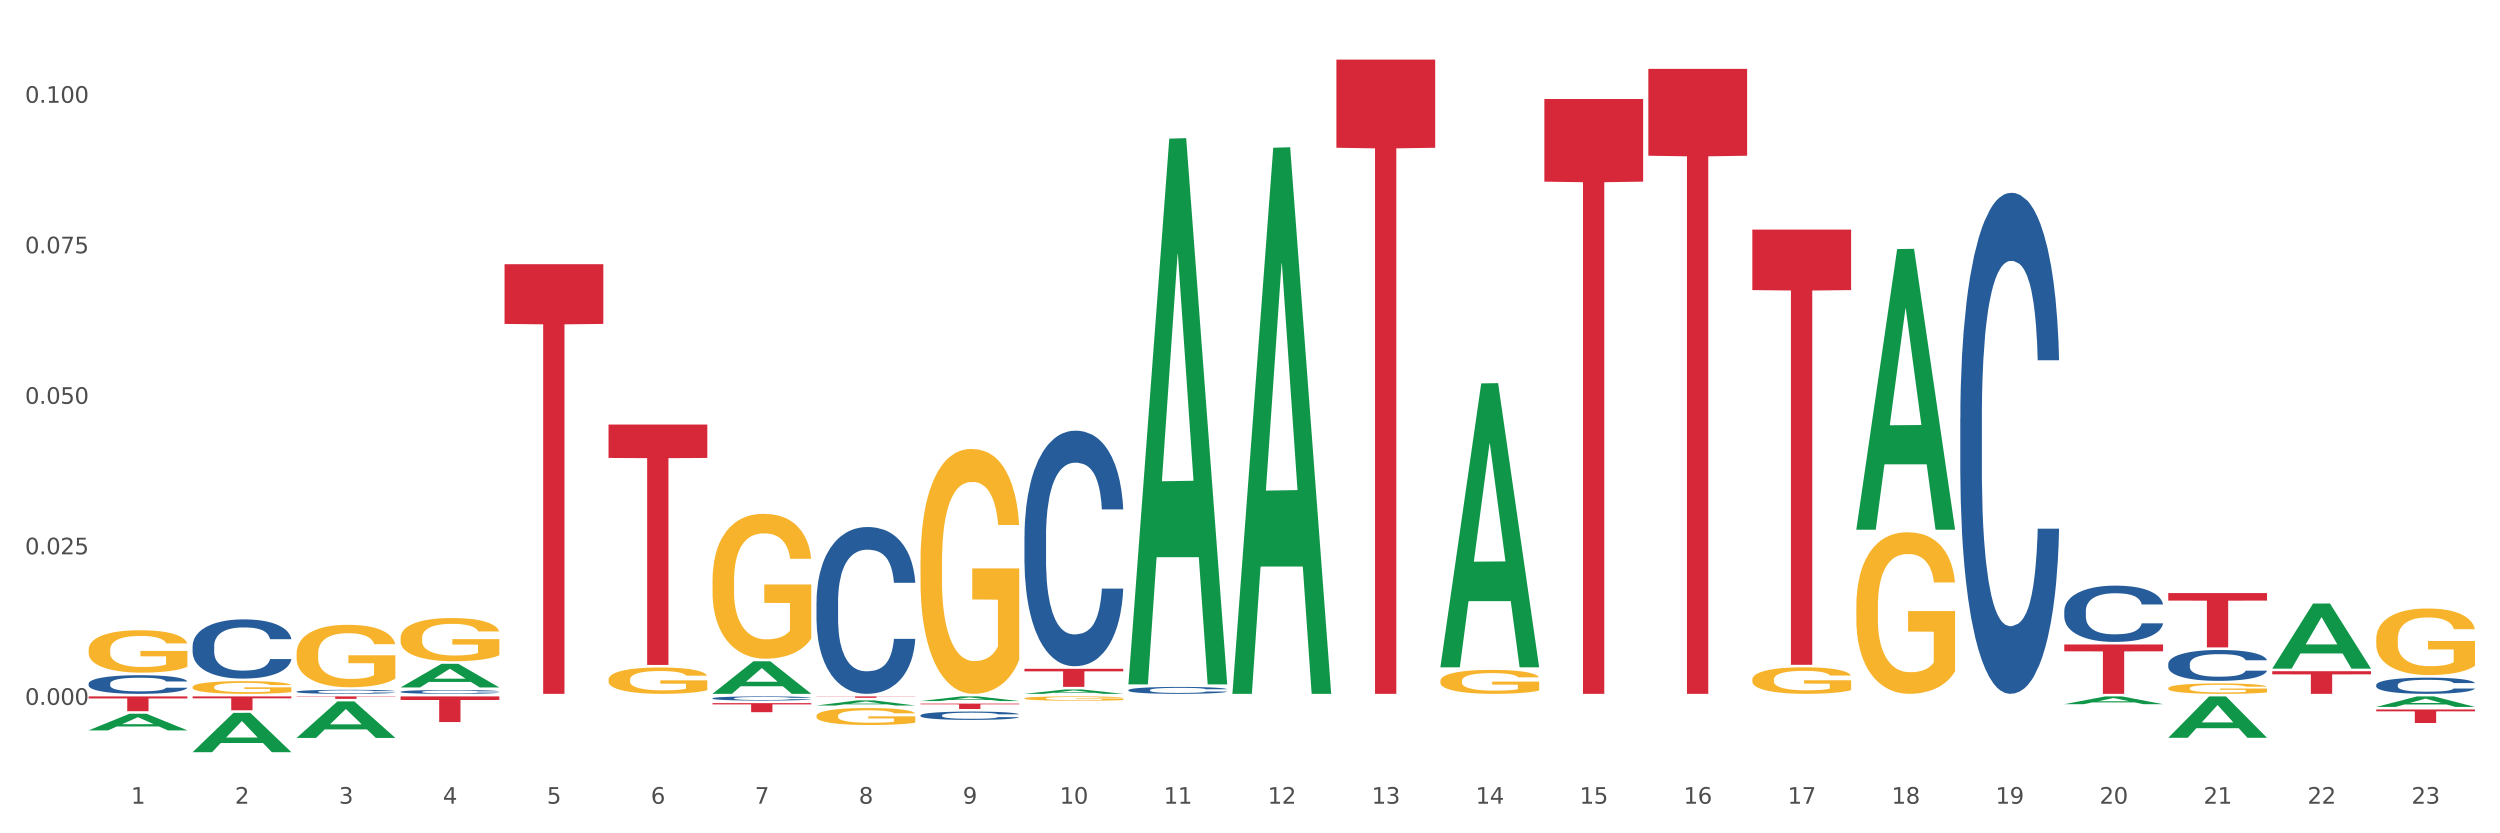
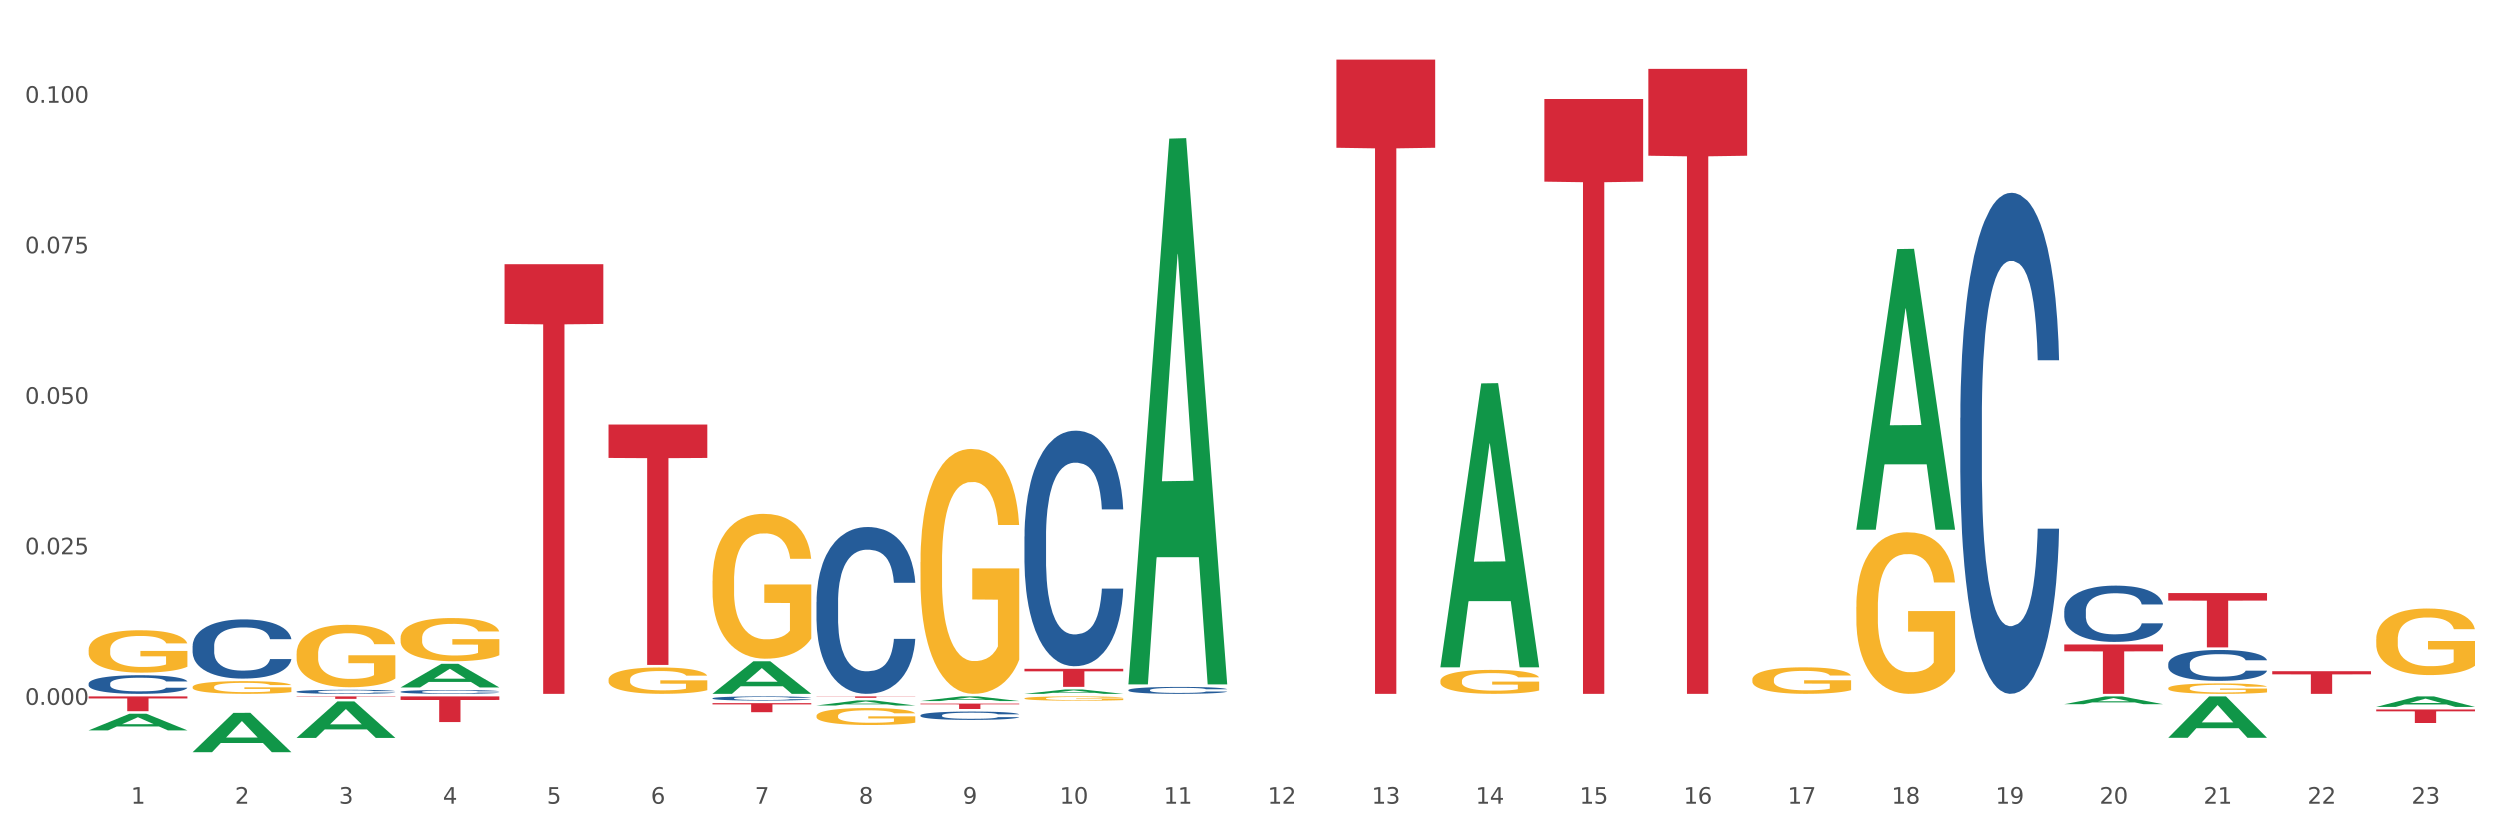
<svg xmlns="http://www.w3.org/2000/svg" xmlns:xlink="http://www.w3.org/1999/xlink" width="1080pt" height="360pt" viewBox="0 0 1080 360" version="1.1">
  <rect x="0" y="0" width="1080" height="360" fill="#333333" stroke="none" />
  <defs>
    <style type="text/css">*{stroke-linejoin: round; stroke-linecap: butt}</style>
  </defs>
  <g id="figure_1">
    <g id="patch_1">
      <path d="M 0 360  L 1080 360  L 1080 0  L 0 0  z " style="fill: #ffffff; stroke: #ffffff; stroke-linejoin: miter" />
    </g>
    <g id="axes_1">
      <g id="matplotlib.axis_1">
        <g id="xtick_1">
          <g id="text_1">
            <g style="fill: #4d4d4d" transform="translate(56.566 347.204) scale(0.096 -0.096)">
              <defs>
                <path id="DejaVuSans-31" d="M 794 531  L 1825 531  L 1825 4091  L 703 3866  L 703 4441  L 1819 4666  L 2450 4666  L 2450 531  L 3481 531  L 3481 0  L 794 0  L 794 531  z " transform="scale(0.016)" />
              </defs>
              <use xlink:href="#DejaVuSans-31" />
            </g>
          </g>
        </g>
        <g id="xtick_2">
          <g id="text_2">
            <g style="fill: #4d4d4d" transform="translate(101.486 347.204) scale(0.096 -0.096)">
              <defs>
                <path id="DejaVuSans-32" d="M 1228 531  L 3431 531  L 3431 0  L 469 0  L 469 531  Q 828 903 1448 1529  Q 2069 2156 2228 2338  Q 2531 2678 2651 2914  Q 2772 3150 2772 3378  Q 2772 3750 2511 3984  Q 2250 4219 1831 4219  Q 1534 4219 1204 4116  Q 875 4013 500 3803  L 500 4441  Q 881 4594 1212 4672  Q 1544 4750 1819 4750  Q 2544 4750 2975 4387  Q 3406 4025 3406 3419  Q 3406 3131 3298 2873  Q 3191 2616 2906 2266  Q 2828 2175 2409 1742  Q 1991 1309 1228 531  z " transform="scale(0.016)" />
              </defs>
              <use xlink:href="#DejaVuSans-32" />
            </g>
          </g>
        </g>
        <g id="xtick_3">
          <g id="text_3">
            <g style="fill: #4d4d4d" transform="translate(146.406 347.204) scale(0.096 -0.096)">
              <defs>
                <path id="DejaVuSans-33" d="M 2597 2516  Q 3050 2419 3304 2112  Q 3559 1806 3559 1356  Q 3559 666 3084 287  Q 2609 -91 1734 -91  Q 1441 -91 1130 -33  Q 819 25 488 141  L 488 750  Q 750 597 1062 519  Q 1375 441 1716 441  Q 2309 441 2620 675  Q 2931 909 2931 1356  Q 2931 1769 2642 2001  Q 2353 2234 1838 2234  L 1294 2234  L 1294 2753  L 1863 2753  Q 2328 2753 2575 2939  Q 2822 3125 2822 3475  Q 2822 3834 2567 4026  Q 2313 4219 1838 4219  Q 1578 4219 1281 4162  Q 984 4106 628 3988  L 628 4550  Q 988 4650 1302 4700  Q 1616 4750 1894 4750  Q 2613 4750 3031 4423  Q 3450 4097 3450 3541  Q 3450 3153 3228 2886  Q 3006 2619 2597 2516  z " transform="scale(0.016)" />
              </defs>
              <use xlink:href="#DejaVuSans-33" />
            </g>
          </g>
        </g>
        <g id="xtick_4">
          <g id="text_4">
            <g style="fill: #4d4d4d" transform="translate(191.326 347.204) scale(0.096 -0.096)">
              <defs>
                <path id="DejaVuSans-34" d="M 2419 4116  L 825 1625  L 2419 1625  L 2419 4116  z M 2253 4666  L 3047 4666  L 3047 1625  L 3713 1625  L 3713 1100  L 3047 1100  L 3047 0  L 2419 0  L 2419 1100  L 313 1100  L 313 1709  L 2253 4666  z " transform="scale(0.016)" />
              </defs>
              <use xlink:href="#DejaVuSans-34" />
            </g>
          </g>
        </g>
        <g id="xtick_5">
          <g id="text_5">
            <g style="fill: #4d4d4d" transform="translate(236.247 347.204) scale(0.096 -0.096)">
              <defs>
                <path id="DejaVuSans-35" d="M 691 4666  L 3169 4666  L 3169 4134  L 1269 4134  L 1269 2991  Q 1406 3038 1543 3061  Q 1681 3084 1819 3084  Q 2600 3084 3056 2656  Q 3513 2228 3513 1497  Q 3513 744 3044 326  Q 2575 -91 1722 -91  Q 1428 -91 1123 -41  Q 819 9 494 109  L 494 744  Q 775 591 1075 516  Q 1375 441 1709 441  Q 2250 441 2565 725  Q 2881 1009 2881 1497  Q 2881 1984 2565 2268  Q 2250 2553 1709 2553  Q 1456 2553 1204 2497  Q 953 2441 691 2322  L 691 4666  z " transform="scale(0.016)" />
              </defs>
              <use xlink:href="#DejaVuSans-35" />
            </g>
          </g>
        </g>
        <g id="xtick_6">
          <g id="text_6">
            <g style="fill: #4d4d4d" transform="translate(281.167 347.204) scale(0.096 -0.096)">
              <defs>
                <path id="DejaVuSans-36" d="M 2113 2584  Q 1688 2584 1439 2293  Q 1191 2003 1191 1497  Q 1191 994 1439 701  Q 1688 409 2113 409  Q 2538 409 2786 701  Q 3034 994 3034 1497  Q 3034 2003 2786 2293  Q 2538 2584 2113 2584  z M 3366 4563  L 3366 3988  Q 3128 4100 2886 4159  Q 2644 4219 2406 4219  Q 1781 4219 1451 3797  Q 1122 3375 1075 2522  Q 1259 2794 1537 2939  Q 1816 3084 2150 3084  Q 2853 3084 3261 2657  Q 3669 2231 3669 1497  Q 3669 778 3244 343  Q 2819 -91 2113 -91  Q 1303 -91 875 529  Q 447 1150 447 2328  Q 447 3434 972 4092  Q 1497 4750 2381 4750  Q 2619 4750 2861 4703  Q 3103 4656 3366 4563  z " transform="scale(0.016)" />
              </defs>
              <use xlink:href="#DejaVuSans-36" />
            </g>
          </g>
        </g>
        <g id="xtick_7">
          <g id="text_7">
            <g style="fill: #4d4d4d" transform="translate(326.087 347.204) scale(0.096 -0.096)">
              <defs>
                <path id="DejaVuSans-37" d="M 525 4666  L 3525 4666  L 3525 4397  L 1831 0  L 1172 0  L 2766 4134  L 525 4134  L 525 4666  z " transform="scale(0.016)" />
              </defs>
              <use xlink:href="#DejaVuSans-37" />
            </g>
          </g>
        </g>
        <g id="xtick_8">
          <g id="text_8">
            <g style="fill: #4d4d4d" transform="translate(371.007 347.204) scale(0.096 -0.096)">
              <defs>
                <path id="DejaVuSans-38" d="M 2034 2216  Q 1584 2216 1326 1975  Q 1069 1734 1069 1313  Q 1069 891 1326 650  Q 1584 409 2034 409  Q 2484 409 2743 651  Q 3003 894 3003 1313  Q 3003 1734 2745 1975  Q 2488 2216 2034 2216  z M 1403 2484  Q 997 2584 770 2862  Q 544 3141 544 3541  Q 544 4100 942 4425  Q 1341 4750 2034 4750  Q 2731 4750 3128 4425  Q 3525 4100 3525 3541  Q 3525 3141 3298 2862  Q 3072 2584 2669 2484  Q 3125 2378 3379 2068  Q 3634 1759 3634 1313  Q 3634 634 3220 271  Q 2806 -91 2034 -91  Q 1263 -91 848 271  Q 434 634 434 1313  Q 434 1759 690 2068  Q 947 2378 1403 2484  z M 1172 3481  Q 1172 3119 1398 2916  Q 1625 2713 2034 2713  Q 2441 2713 2670 2916  Q 2900 3119 2900 3481  Q 2900 3844 2670 4047  Q 2441 4250 2034 4250  Q 1625 4250 1398 4047  Q 1172 3844 1172 3481  z " transform="scale(0.016)" />
              </defs>
              <use xlink:href="#DejaVuSans-38" />
            </g>
          </g>
        </g>
        <g id="xtick_9">
          <g id="text_9">
            <g style="fill: #4d4d4d" transform="translate(415.927 347.204) scale(0.096 -0.096)">
              <defs>
                <path id="DejaVuSans-39" d="M 703 97  L 703 672  Q 941 559 1184 500  Q 1428 441 1663 441  Q 2288 441 2617 861  Q 2947 1281 2994 2138  Q 2813 1869 2534 1725  Q 2256 1581 1919 1581  Q 1219 1581 811 2004  Q 403 2428 403 3163  Q 403 3881 828 4315  Q 1253 4750 1959 4750  Q 2769 4750 3195 4129  Q 3622 3509 3622 2328  Q 3622 1225 3098 567  Q 2575 -91 1691 -91  Q 1453 -91 1209 -44  Q 966 3 703 97  z M 1959 2075  Q 2384 2075 2632 2365  Q 2881 2656 2881 3163  Q 2881 3666 2632 3958  Q 2384 4250 1959 4250  Q 1534 4250 1286 3958  Q 1038 3666 1038 3163  Q 1038 2656 1286 2365  Q 1534 2075 1959 2075  z " transform="scale(0.016)" />
              </defs>
              <use xlink:href="#DejaVuSans-39" />
            </g>
          </g>
        </g>
        <g id="xtick_10">
          <g id="text_10">
            <g style="fill: #4d4d4d" transform="translate(457.793 347.204) scale(0.096 -0.096)">
              <defs>
                <path id="DejaVuSans-30" d="M 2034 4250  Q 1547 4250 1301 3770  Q 1056 3291 1056 2328  Q 1056 1369 1301 889  Q 1547 409 2034 409  Q 2525 409 2770 889  Q 3016 1369 3016 2328  Q 3016 3291 2770 3770  Q 2525 4250 2034 4250  z M 2034 4750  Q 2819 4750 3233 4129  Q 3647 3509 3647 2328  Q 3647 1150 3233 529  Q 2819 -91 2034 -91  Q 1250 -91 836 529  Q 422 1150 422 2328  Q 422 3509 836 4129  Q 1250 4750 2034 4750  z " transform="scale(0.016)" />
              </defs>
              <use xlink:href="#DejaVuSans-31" />
              <use xlink:href="#DejaVuSans-30" transform="translate(63.623 0)" />
            </g>
          </g>
        </g>
        <g id="xtick_11">
          <g id="text_11">
            <g style="fill: #4d4d4d" transform="translate(502.713 347.204) scale(0.096 -0.096)">
              <use xlink:href="#DejaVuSans-31" />
              <use xlink:href="#DejaVuSans-31" transform="translate(63.623 0)" />
            </g>
          </g>
        </g>
        <g id="xtick_12">
          <g id="text_12">
            <g style="fill: #4d4d4d" transform="translate(547.634 347.204) scale(0.096 -0.096)">
              <use xlink:href="#DejaVuSans-31" />
              <use xlink:href="#DejaVuSans-32" transform="translate(63.623 0)" />
            </g>
          </g>
        </g>
        <g id="xtick_13">
          <g id="text_13">
            <g style="fill: #4d4d4d" transform="translate(592.554 347.204) scale(0.096 -0.096)">
              <use xlink:href="#DejaVuSans-31" />
              <use xlink:href="#DejaVuSans-33" transform="translate(63.623 0)" />
            </g>
          </g>
        </g>
        <g id="xtick_14">
          <g id="text_14">
            <g style="fill: #4d4d4d" transform="translate(637.474 347.204) scale(0.096 -0.096)">
              <use xlink:href="#DejaVuSans-31" />
              <use xlink:href="#DejaVuSans-34" transform="translate(63.623 0)" />
            </g>
          </g>
        </g>
        <g id="xtick_15">
          <g id="text_15">
            <g style="fill: #4d4d4d" transform="translate(682.394 347.204) scale(0.096 -0.096)">
              <use xlink:href="#DejaVuSans-31" />
              <use xlink:href="#DejaVuSans-35" transform="translate(63.623 0)" />
            </g>
          </g>
        </g>
        <g id="xtick_16">
          <g id="text_16">
            <g style="fill: #4d4d4d" transform="translate(727.314 347.204) scale(0.096 -0.096)">
              <use xlink:href="#DejaVuSans-31" />
              <use xlink:href="#DejaVuSans-36" transform="translate(63.623 0)" />
            </g>
          </g>
        </g>
        <g id="xtick_17">
          <g id="text_17">
            <g style="fill: #4d4d4d" transform="translate(772.234 347.204) scale(0.096 -0.096)">
              <use xlink:href="#DejaVuSans-31" />
              <use xlink:href="#DejaVuSans-37" transform="translate(63.623 0)" />
            </g>
          </g>
        </g>
        <g id="xtick_18">
          <g id="text_18">
            <g style="fill: #4d4d4d" transform="translate(817.154 347.204) scale(0.096 -0.096)">
              <use xlink:href="#DejaVuSans-31" />
              <use xlink:href="#DejaVuSans-38" transform="translate(63.623 0)" />
            </g>
          </g>
        </g>
        <g id="xtick_19">
          <g id="text_19">
            <g style="fill: #4d4d4d" transform="translate(862.074 347.204) scale(0.096 -0.096)">
              <use xlink:href="#DejaVuSans-31" />
              <use xlink:href="#DejaVuSans-39" transform="translate(63.623 0)" />
            </g>
          </g>
        </g>
        <g id="xtick_20">
          <g id="text_20">
            <g style="fill: #4d4d4d" transform="translate(906.995 347.204) scale(0.096 -0.096)">
              <use xlink:href="#DejaVuSans-32" />
              <use xlink:href="#DejaVuSans-30" transform="translate(63.623 0)" />
            </g>
          </g>
        </g>
        <g id="xtick_21">
          <g id="text_21">
            <g style="fill: #4d4d4d" transform="translate(951.915 347.204) scale(0.096 -0.096)">
              <use xlink:href="#DejaVuSans-32" />
              <use xlink:href="#DejaVuSans-31" transform="translate(63.623 0)" />
            </g>
          </g>
        </g>
        <g id="xtick_22">
          <g id="text_22">
            <g style="fill: #4d4d4d" transform="translate(996.835 347.204) scale(0.096 -0.096)">
              <use xlink:href="#DejaVuSans-32" />
              <use xlink:href="#DejaVuSans-32" transform="translate(63.623 0)" />
            </g>
          </g>
        </g>
        <g id="xtick_23">
          <g id="text_23">
            <g style="fill: #4d4d4d" transform="translate(1041.755 347.204) scale(0.096 -0.096)">
              <use xlink:href="#DejaVuSans-32" />
              <use xlink:href="#DejaVuSans-33" transform="translate(63.623 0)" />
            </g>
          </g>
        </g>
        <g id="xtick_24" />
        <g id="xtick_25" />
        <g id="xtick_26" />
        <g id="xtick_27" />
        <g id="xtick_28" />
        <g id="xtick_29" />
        <g id="xtick_30" />
        <g id="xtick_31" />
        <g id="xtick_32" />
        <g id="xtick_33" />
        <g id="xtick_34" />
        <g id="xtick_35" />
        <g id="xtick_36" />
        <g id="xtick_37" />
        <g id="xtick_38" />
        <g id="xtick_39" />
        <g id="xtick_40" />
        <g id="xtick_41" />
        <g id="xtick_42" />
        <g id="xtick_43" />
        <g id="xtick_44" />
        <g id="xtick_45" />
      </g>
      <g id="matplotlib.axis_2">
        <g id="ytick_1">
          <g id="text_24">
            <g style="fill: #4d4d4d" transform="translate(10.8 304.49) scale(0.096 -0.096)">
              <defs>
                <path id="DejaVuSans-2e" d="M 684 794  L 1344 794  L 1344 0  L 684 0  L 684 794  z " transform="scale(0.016)" />
              </defs>
              <use xlink:href="#DejaVuSans-30" />
              <use xlink:href="#DejaVuSans-2e" transform="translate(63.623 0)" />
              <use xlink:href="#DejaVuSans-30" transform="translate(95.41 0)" />
              <use xlink:href="#DejaVuSans-30" transform="translate(159.033 0)" />
              <use xlink:href="#DejaVuSans-30" transform="translate(222.656 0)" />
            </g>
          </g>
        </g>
        <g id="ytick_2">
          <g id="text_25">
            <g style="fill: #4d4d4d" transform="translate(10.8 239.468) scale(0.096 -0.096)">
              <use xlink:href="#DejaVuSans-30" />
              <use xlink:href="#DejaVuSans-2e" transform="translate(63.623 0)" />
              <use xlink:href="#DejaVuSans-30" transform="translate(95.41 0)" />
              <use xlink:href="#DejaVuSans-32" transform="translate(159.033 0)" />
              <use xlink:href="#DejaVuSans-35" transform="translate(222.656 0)" />
            </g>
          </g>
        </g>
        <g id="ytick_3">
          <g id="text_26">
            <g style="fill: #4d4d4d" transform="translate(10.8 174.445) scale(0.096 -0.096)">
              <use xlink:href="#DejaVuSans-30" />
              <use xlink:href="#DejaVuSans-2e" transform="translate(63.623 0)" />
              <use xlink:href="#DejaVuSans-30" transform="translate(95.41 0)" />
              <use xlink:href="#DejaVuSans-35" transform="translate(159.033 0)" />
              <use xlink:href="#DejaVuSans-30" transform="translate(222.656 0)" />
            </g>
          </g>
        </g>
        <g id="ytick_4">
          <g id="text_27">
            <g style="fill: #4d4d4d" transform="translate(10.8 109.423) scale(0.096 -0.096)">
              <use xlink:href="#DejaVuSans-30" />
              <use xlink:href="#DejaVuSans-2e" transform="translate(63.623 0)" />
              <use xlink:href="#DejaVuSans-30" transform="translate(95.41 0)" />
              <use xlink:href="#DejaVuSans-37" transform="translate(159.033 0)" />
              <use xlink:href="#DejaVuSans-35" transform="translate(222.656 0)" />
            </g>
          </g>
        </g>
        <g id="ytick_5">
          <g id="text_28">
            <g style="fill: #4d4d4d" transform="translate(10.8 44.4) scale(0.096 -0.096)">
              <use xlink:href="#DejaVuSans-30" />
              <use xlink:href="#DejaVuSans-2e" transform="translate(63.623 0)" />
              <use xlink:href="#DejaVuSans-31" transform="translate(95.41 0)" />
              <use xlink:href="#DejaVuSans-30" transform="translate(159.033 0)" />
              <use xlink:href="#DejaVuSans-30" transform="translate(222.656 0)" />
            </g>
          </g>
        </g>
        <g id="ytick_6" />
        <g id="ytick_7" />
        <g id="ytick_8" />
        <g id="ytick_9" />
        <g id="ytick_10" />
      </g>
      <g id="PolyCollection_1">
        <path d="M 38.283 315.508  L 38.327 315.501  L 55.925 308.333  L 63.228 308.326  L 80.957 315.521  L 72.51 315.521  L 68.683 313.846  L 50.513 313.846  L 50.381 313.873  L 46.686 315.521  L 38.283 315.521  L 38.283 315.508  L 52.801 312.846  L 66.395 312.839  L 59.664 309.86  L 59.576 309.846  L 59.488 309.867  L 52.757 312.839  L 52.801 312.846  L 38.283 315.508  z " clip-path="url(#p3e8ab45394)" style="fill: #109648" />
        <path d="M 83.203 324.918  L 83.247 324.902  L 100.845 307.955  L 108.148 307.939  L 125.877 324.95  L 117.43 324.95  L 113.603 320.988  L 95.433 320.988  L 95.301 321.052  L 91.606 324.95  L 83.203 324.95  L 83.203 324.918  L 97.721 318.625  L 111.315 318.609  L 104.584 311.565  L 104.496 311.533  L 104.408 311.581  L 97.677 318.609  L 97.721 318.625  L 83.203 324.918  z " clip-path="url(#p3e8ab45394)" style="fill: #109648" />
        <path d="M 128.123 318.754  L 128.167 318.739  L 145.765 303.014  L 153.068 302.999  L 170.797 318.784  L 162.351 318.784  L 158.523 315.108  L 140.354 315.108  L 140.222 315.167  L 136.526 318.784  L 128.123 318.784  L 128.123 318.754  L 142.641 312.915  L 156.235 312.9  L 149.504 306.364  L 149.416 306.334  L 149.328 306.378  L 142.597 312.9  L 142.641 312.915  L 128.123 318.754  z " clip-path="url(#p3e8ab45394)" style="fill: #109648" />
        <path d="M 801.925 228.608  L 801.969 228.494  L 819.567 107.6  L 826.87 107.486  L 844.599 228.836  L 836.153 228.836  L 832.325 200.578  L 814.156 200.578  L 814.024 201.034  L 810.328 228.836  L 801.925 228.836  L 801.925 228.608  L 816.443 183.715  L 830.037 183.601  L 823.306 133.352  L 823.218 133.124  L 823.13 133.465  L 816.399 183.601  L 816.443 183.715  L 801.925 228.608  z " clip-path="url(#p3e8ab45394)" style="fill: #109648" />
        <path d="M 936.686 318.709  L 936.73 318.692  L 954.327 300.86  L 961.63 300.843  L 979.36 318.742  L 970.913 318.742  L 967.085 314.574  L 948.916 314.574  L 948.784 314.641  L 945.088 318.742  L 936.686 318.742  L 936.686 318.709  L 951.204 312.087  L 964.798 312.07  L 958.067 304.658  L 957.979 304.625  L 957.891 304.675  L 951.16 312.07  L 951.204 312.087  L 936.686 318.709  z " clip-path="url(#p3e8ab45394)" style="fill: #109648" />
        <path d="M 891.765 304.206  L 891.809 304.203  L 909.407 300.846  L 916.71 300.843  L 934.44 304.212  L 925.993 304.212  L 922.165 303.428  L 903.996 303.428  L 903.864 303.44  L 900.168 304.212  L 891.765 304.212  L 891.765 304.206  L 906.283 302.96  L 919.878 302.956  L 913.147 301.561  L 913.059 301.555  L 912.971 301.564  L 906.239 302.956  L 906.283 302.96  L 891.765 304.206  z " clip-path="url(#p3e8ab45394)" style="fill: #109648" />
        <path d="M 1026.526 305.385  L 1026.57 305.381  L 1044.167 300.847  L 1051.47 300.843  L 1069.2 305.393  L 1060.753 305.393  L 1056.926 304.334  L 1038.756 304.334  L 1038.624 304.351  L 1034.929 305.393  L 1026.526 305.393  L 1026.526 305.385  L 1041.044 303.701  L 1054.638 303.697  L 1047.907 301.813  L 1047.819 301.804  L 1047.731 301.817  L 1041 303.697  L 1041.044 303.701  L 1026.526 305.385  z " clip-path="url(#p3e8ab45394)" style="fill: #109648" />
-         <path d="M 981.606 288.809  L 981.65 288.783  L 999.247 260.731  L 1006.55 260.705  L 1024.28 288.862  L 1015.833 288.862  L 1012.006 282.305  L 993.836 282.305  L 993.704 282.411  L 990.009 288.862  L 981.606 288.862  L 981.606 288.809  L 996.124 278.392  L 1009.718 278.366  L 1002.987 266.706  L 1002.899 266.654  L 1002.811 266.733  L 996.08 278.366  L 996.124 278.392  L 981.606 288.809  z " clip-path="url(#p3e8ab45394)" style="fill: #109648" />
        <path d="M 352.724 304.773  L 352.768 304.771  L 370.365 302.562  L 377.668 302.56  L 395.398 304.777  L 386.951 304.777  L 383.124 304.261  L 364.954 304.261  L 364.822 304.269  L 361.127 304.777  L 352.724 304.777  L 352.724 304.773  L 367.242 303.953  L 380.836 303.951  L 374.105 303.033  L 374.017 303.029  L 373.929 303.035  L 367.198 303.951  L 367.242 303.953  L 352.724 304.773  z " clip-path="url(#p3e8ab45394)" style="fill: #109648" />
        <path d="M 173.043 296.971  L 173.087 296.962  L 190.685 286.771  L 197.988 286.762  L 215.718 296.99  L 207.271 296.99  L 203.443 294.608  L 185.274 294.608  L 185.142 294.647  L 181.446 296.99  L 173.043 296.99  L 173.043 296.971  L 187.561 293.187  L 201.156 293.177  L 194.424 288.942  L 194.336 288.923  L 194.248 288.951  L 187.517 293.177  L 187.561 293.187  L 173.043 296.971  z " clip-path="url(#p3e8ab45394)" style="fill: #109648" />
        <path d="M 307.804 299.716  L 307.848 299.703  L 325.445 285.678  L 332.748 285.665  L 350.478 299.743  L 342.031 299.743  L 338.204 296.465  L 320.034 296.465  L 319.902 296.517  L 316.207 299.743  L 307.804 299.743  L 307.804 299.716  L 322.322 294.508  L 335.916 294.495  L 329.185 288.666  L 329.097 288.639  L 329.009 288.679  L 322.278 294.495  L 322.322 294.508  L 307.804 299.716  z " clip-path="url(#p3e8ab45394)" style="fill: #109648" />
        <path d="M 622.245 288.061  L 622.289 287.946  L 639.886 165.627  L 647.189 165.512  L 664.919 288.292  L 656.472 288.292  L 652.645 259.701  L 634.475 259.701  L 634.343 260.162  L 630.648 288.292  L 622.245 288.292  L 622.245 288.061  L 636.763 242.638  L 650.357 242.523  L 643.626 191.682  L 643.538 191.451  L 643.45 191.797  L 636.719 242.523  L 636.763 242.638  L 622.245 288.061  z " clip-path="url(#p3e8ab45394)" style="fill: #109648" />
-         <path d="M 532.404 299.299  L 532.448 299.078  L 550.046 63.819  L 557.349 63.597  L 575.079 299.743  L 566.632 299.743  L 562.804 244.753  L 544.635 244.753  L 544.503 245.64  L 540.807 299.743  L 532.404 299.743  L 532.404 299.299  L 546.922 211.937  L 560.517 211.715  L 553.785 113.931  L 553.698 113.487  L 553.61 114.152  L 546.878 211.715  L 546.922 211.937  L 532.404 299.299  z " clip-path="url(#p3e8ab45394)" style="fill: #109648" />
        <path d="M 487.484 295.207  L 487.528 294.985  L 505.126 59.89  L 512.429 59.668  L 530.158 295.65  L 521.712 295.65  L 517.884 240.698  L 499.715 240.698  L 499.583 241.585  L 495.887 295.65  L 487.484 295.65  L 487.484 295.207  L 502.002 207.905  L 515.596 207.683  L 508.865 109.967  L 508.777 109.523  L 508.689 110.188  L 501.958 207.683  L 502.002 207.905  L 487.484 295.207  z " clip-path="url(#p3e8ab45394)" style="fill: #109648" />
        <path d="M 442.564 299.739  L 442.608 299.737  L 460.206 297.84  L 467.509 297.839  L 485.238 299.743  L 476.791 299.743  L 472.964 299.299  L 454.794 299.299  L 454.663 299.307  L 450.967 299.743  L 442.564 299.743  L 442.564 299.739  L 457.082 299.035  L 470.676 299.033  L 463.945 298.245  L 463.857 298.241  L 463.769 298.246  L 457.038 299.033  L 457.082 299.035  L 442.564 299.739  z " clip-path="url(#p3e8ab45394)" style="fill: #109648" />
        <path d="M 397.644 302.856  L 397.688 302.854  L 415.286 300.845  L 422.589 300.843  L 440.318 302.86  L 431.871 302.86  L 428.044 302.39  L 409.874 302.39  L 409.742 302.398  L 406.047 302.86  L 397.644 302.86  L 397.644 302.856  L 412.162 302.11  L 425.756 302.108  L 419.025 301.273  L 418.937 301.269  L 418.849 301.275  L 412.118 302.108  L 412.162 302.11  L 397.644 302.856  z " clip-path="url(#p3e8ab45394)" style="fill: #109648" />
        <path d="M 83.203 296.79  L 83.254 296.785  L 83.254 296.605  L 83.354 296.45  L 83.858 296.074  L 84.614 295.763  L 85.168 295.597  L 85.722 295.462  L 86.377 295.327  L 87.183 295.186  L 88.644 294.981  L 89.551 294.876  L 90.66 294.765  L 92.675 294.605  L 94.136 294.515  L 95.648 294.44  L 98.116 294.349  L 99.729 294.309  L 101.442 294.279  L 103.507 294.259  L 105.069 294.254  L 108.495 294.269  L 111.417 294.314  L 112.828 294.349  L 114.642 294.409  L 115.599 294.45  L 117.161 294.53  L 118.773 294.635  L 119.882 294.725  L 121.544 294.896  L 122.804 295.066  L 123.963 295.277  L 124.567 295.422  L 125.021 295.557  L 125.424 295.713  L 125.827 295.958  L 116.758 295.958  L 116.405 295.783  L 115.851 295.618  L 115.045 295.457  L 114.34 295.357  L 113.13 295.232  L 112.022 295.151  L 110.863 295.091  L 109.453 295.041  L 108.344 295.016  L 106.782 294.996  L 103.709 295.001  L 101.643 295.041  L 100.232 295.091  L 99.326 295.136  L 98.519 295.186  L 97.613 295.257  L 96.555 295.362  L 95.799 295.457  L 95.043 295.577  L 94.438 295.698  L 93.884 295.838  L 93.431 295.988  L 93.078 296.144  L 92.776 296.334  L 92.524 296.65  L 92.524 297.337  L 92.625 297.492  L 92.877 297.698  L 93.179 297.853  L 93.683 298.039  L 94.136 298.164  L 94.993 298.344  L 95.95 298.495  L 96.706 298.59  L 97.461 298.67  L 98.771 298.78  L 100.232 298.871  L 101.492 298.926  L 103.205 298.976  L 104.364 298.996  L 105.372 299.006  L 107.84 299.006  L 109.604 298.991  L 111.569 298.956  L 113.08 298.911  L 114.34 298.856  L 115.75 298.765  L 116.657 298.68  L 116.657 297.633  L 105.573 297.628  L 105.573 296.931  L 125.877 296.931  L 125.877 298.976  L 125.021 299.081  L 124.063 299.176  L 123.056 299.262  L 121.544 299.367  L 119.731 299.467  L 118.118 299.537  L 116.405 299.597  L 114.39 299.653  L 111.77 299.703  L 110.158 299.723  L 108.143 299.738  L 105.775 299.743  L 103.709 299.733  L 101.694 299.708  L 99.578 299.663  L 97.512 299.597  L 95.95 299.532  L 94.388 299.452  L 92.725 299.347  L 91.416 299.247  L 90.408 299.156  L 89.299 299.041  L 88.09 298.891  L 87.183 298.755  L 86.377 298.615  L 85.521 298.435  L 84.916 298.279  L 84.312 298.084  L 83.959 297.938  L 83.556 297.713  L 83.254 297.397  L 83.203 296.79  z " clip-path="url(#p3e8ab45394)" style="fill: #f7b32b" />
        <path d="M 128.123 282.384  L 128.174 282.359  L 128.174 281.472  L 128.274 280.708  L 128.778 278.86  L 129.534 277.333  L 130.088 276.52  L 130.642 275.854  L 131.297 275.189  L 132.103 274.499  L 133.565 273.489  L 134.471 272.972  L 135.58 272.43  L 137.595 271.641  L 139.056 271.198  L 140.568 270.828  L 143.037 270.385  L 144.649 270.188  L 146.362 270.04  L 148.427 269.941  L 149.989 269.916  L 153.415 269.99  L 156.338 270.212  L 157.748 270.385  L 159.562 270.68  L 160.519 270.877  L 162.081 271.272  L 163.693 271.789  L 164.802 272.233  L 166.464 273.07  L 167.724 273.908  L 168.883 274.943  L 169.487 275.657  L 169.941 276.323  L 170.344 277.086  L 170.747 278.294  L 161.678 278.294  L 161.325 277.431  L 160.771 276.618  L 159.965 275.83  L 159.26 275.337  L 158.051 274.721  L 156.942 274.327  L 155.783 274.031  L 154.373 273.785  L 153.264 273.662  L 151.702 273.563  L 148.629 273.588  L 146.563 273.785  L 145.153 274.031  L 144.246 274.253  L 143.44 274.499  L 142.533 274.844  L 141.475 275.362  L 140.719 275.83  L 139.963 276.421  L 139.359 277.012  L 138.804 277.702  L 138.351 278.441  L 137.998 279.205  L 137.696 280.141  L 137.444 281.694  L 137.444 285.069  L 137.545 285.833  L 137.797 286.843  L 138.099 287.607  L 138.603 288.519  L 139.056 289.135  L 139.913 290.022  L 140.87 290.761  L 141.626 291.229  L 142.382 291.623  L 143.692 292.165  L 145.153 292.609  L 146.412 292.88  L 148.125 293.126  L 149.284 293.225  L 150.292 293.274  L 152.76 293.274  L 154.524 293.2  L 156.489 293.027  L 158 292.806  L 159.26 292.535  L 160.67 292.091  L 161.577 291.672  L 161.577 286.523  L 150.493 286.498  L 150.493 283.073  L 170.797 283.073  L 170.797 293.126  L 169.941 293.643  L 168.984 294.112  L 167.976 294.53  L 166.464 295.048  L 164.651 295.541  L 163.038 295.886  L 161.325 296.181  L 159.31 296.452  L 156.69 296.699  L 155.078 296.797  L 153.063 296.871  L 150.695 296.896  L 148.629 296.846  L 146.614 296.723  L 144.498 296.502  L 142.432 296.181  L 140.87 295.861  L 139.308 295.467  L 137.646 294.949  L 136.336 294.457  L 135.328 294.013  L 134.22 293.446  L 133.01 292.707  L 132.103 292.042  L 131.297 291.352  L 130.441 290.465  L 129.836 289.701  L 129.232 288.74  L 128.879 288.026  L 128.476 286.917  L 128.174 285.365  L 128.123 282.384  z " clip-path="url(#p3e8ab45394)" style="fill: #f7b32b" />
        <path d="M 442.564 301.703  L 442.615 301.701  L 442.615 301.64  L 442.715 301.587  L 443.219 301.46  L 443.975 301.354  L 444.529 301.298  L 445.083 301.253  L 445.738 301.207  L 446.544 301.159  L 448.006 301.089  L 448.912 301.054  L 450.021 301.016  L 452.036 300.962  L 453.497 300.931  L 455.009 300.906  L 457.477 300.875  L 459.09 300.862  L 460.803 300.852  L 462.868 300.845  L 464.43 300.843  L 467.856 300.848  L 470.778 300.863  L 472.189 300.875  L 474.003 300.896  L 474.96 300.909  L 476.522 300.937  L 478.134 300.972  L 479.243 301.003  L 480.905 301.061  L 482.165 301.118  L 483.324 301.19  L 483.928 301.239  L 484.382 301.285  L 484.785 301.337  L 485.188 301.421  L 476.119 301.421  L 475.766 301.361  L 475.212 301.305  L 474.406 301.251  L 473.701 301.217  L 472.491 301.174  L 471.383 301.147  L 470.224 301.127  L 468.814 301.11  L 467.705 301.101  L 466.143 301.095  L 463.07 301.096  L 461.004 301.11  L 459.594 301.127  L 458.687 301.142  L 457.881 301.159  L 456.974 301.183  L 455.916 301.219  L 455.16 301.251  L 454.404 301.292  L 453.8 301.332  L 453.245 301.38  L 452.792 301.431  L 452.439 301.484  L 452.137 301.548  L 451.885 301.655  L 451.885 301.888  L 451.986 301.941  L 452.238 302.01  L 452.54 302.063  L 453.044 302.126  L 453.497 302.168  L 454.354 302.229  L 455.311 302.28  L 456.067 302.313  L 456.822 302.34  L 458.132 302.377  L 459.594 302.408  L 460.853 302.427  L 462.566 302.443  L 463.725 302.45  L 464.733 302.454  L 467.201 302.454  L 468.965 302.449  L 470.93 302.437  L 472.441 302.421  L 473.701 302.403  L 475.111 302.372  L 476.018 302.343  L 476.018 301.988  L 464.934 301.986  L 464.934 301.75  L 485.238 301.75  L 485.238 302.443  L 484.382 302.479  L 483.425 302.511  L 482.417 302.54  L 480.905 302.576  L 479.092 302.61  L 477.479 302.634  L 475.766 302.654  L 473.751 302.673  L 471.131 302.69  L 469.519 302.697  L 467.504 302.702  L 465.136 302.703  L 463.07 302.7  L 461.055 302.692  L 458.939 302.676  L 456.873 302.654  L 455.311 302.632  L 453.749 302.605  L 452.087 302.569  L 450.777 302.535  L 449.769 302.505  L 448.66 302.466  L 447.451 302.415  L 446.544 302.369  L 445.738 302.321  L 444.882 302.26  L 444.277 302.207  L 443.673 302.141  L 443.32 302.092  L 442.917 302.015  L 442.615 301.908  L 442.564 301.703  z " clip-path="url(#p3e8ab45394)" style="fill: #f7b32b" />
        <path d="M 622.245 294.175  L 622.295 294.166  L 622.295 293.825  L 622.396 293.532  L 622.9 292.823  L 623.655 292.237  L 624.21 291.925  L 624.764 291.67  L 625.419 291.415  L 626.225 291.15  L 627.686 290.763  L 628.593 290.564  L 629.701 290.356  L 631.717 290.054  L 633.178 289.883  L 634.689 289.742  L 637.158 289.571  L 638.77 289.496  L 640.483 289.439  L 642.549 289.401  L 644.111 289.392  L 647.537 289.42  L 650.459 289.505  L 651.87 289.571  L 653.683 289.685  L 654.641 289.761  L 656.203 289.912  L 657.815 290.11  L 658.923 290.28  L 660.586 290.602  L 661.845 290.923  L 663.004 291.32  L 663.609 291.594  L 664.062 291.85  L 664.465 292.143  L 664.868 292.606  L 655.8 292.606  L 655.447 292.275  L 654.893 291.963  L 654.087 291.661  L 653.381 291.471  L 652.172 291.235  L 651.064 291.084  L 649.905 290.97  L 648.494 290.876  L 647.386 290.829  L 645.824 290.791  L 642.75 290.8  L 640.685 290.876  L 639.274 290.97  L 638.367 291.056  L 637.561 291.15  L 636.654 291.282  L 635.596 291.481  L 634.84 291.661  L 634.085 291.887  L 633.48 292.114  L 632.926 292.379  L 632.472 292.663  L 632.12 292.956  L 631.817 293.315  L 631.565 293.91  L 631.565 295.205  L 631.666 295.498  L 631.918 295.886  L 632.22 296.179  L 632.724 296.529  L 633.178 296.765  L 634.034 297.105  L 634.992 297.389  L 635.747 297.569  L 636.503 297.72  L 637.813 297.928  L 639.274 298.098  L 640.534 298.202  L 642.247 298.296  L 643.405 298.334  L 644.413 298.353  L 646.882 298.353  L 648.645 298.325  L 650.61 298.259  L 652.122 298.174  L 653.381 298.07  L 654.792 297.899  L 655.699 297.739  L 655.699 295.763  L 644.615 295.754  L 644.615 294.44  L 664.919 294.44  L 664.919 298.296  L 664.062 298.495  L 663.105 298.675  L 662.097 298.835  L 660.586 299.034  L 658.772 299.223  L 657.16 299.355  L 655.447 299.469  L 653.432 299.573  L 650.812 299.667  L 649.199 299.705  L 647.184 299.733  L 644.816 299.743  L 642.75 299.724  L 640.735 299.677  L 638.619 299.592  L 636.553 299.469  L 634.992 299.346  L 633.43 299.195  L 631.767 298.996  L 630.457 298.807  L 629.449 298.637  L 628.341 298.419  L 627.132 298.136  L 626.225 297.881  L 625.419 297.616  L 624.562 297.276  L 623.958 296.983  L 623.353 296.614  L 623 296.34  L 622.597 295.914  L 622.295 295.319  L 622.245 294.175  z " clip-path="url(#p3e8ab45394)" style="fill: #f7b32b" />
        <path d="M 1026.526 276.166  L 1026.576 276.139  L 1026.576 275.193  L 1026.677 274.379  L 1027.181 272.408  L 1027.937 270.779  L 1028.491 269.912  L 1029.045 269.203  L 1029.7 268.493  L 1030.506 267.758  L 1031.967 266.68  L 1032.874 266.129  L 1033.983 265.551  L 1035.998 264.71  L 1037.459 264.237  L 1038.97 263.843  L 1041.439 263.37  L 1043.051 263.16  L 1044.764 263.002  L 1046.83 262.897  L 1048.392 262.871  L 1051.818 262.949  L 1054.74 263.186  L 1056.151 263.37  L 1057.965 263.685  L 1058.922 263.895  L 1060.484 264.316  L 1062.096 264.867  L 1063.204 265.34  L 1064.867 266.234  L 1066.127 267.127  L 1067.285 268.231  L 1067.89 268.993  L 1068.343 269.702  L 1068.747 270.517  L 1069.15 271.804  L 1060.081 271.804  L 1059.728 270.884  L 1059.174 270.017  L 1058.368 269.177  L 1057.662 268.651  L 1056.453 267.994  L 1055.345 267.574  L 1054.186 267.258  L 1052.775 266.996  L 1051.667 266.864  L 1050.105 266.759  L 1047.032 266.786  L 1044.966 266.996  L 1043.555 267.258  L 1042.648 267.495  L 1041.842 267.758  L 1040.935 268.126  L 1039.877 268.677  L 1039.122 269.177  L 1038.366 269.807  L 1037.761 270.438  L 1037.207 271.173  L 1036.754 271.962  L 1036.401 272.776  L 1036.099 273.775  L 1035.847 275.43  L 1035.847 279.03  L 1035.947 279.844  L 1036.199 280.921  L 1036.502 281.736  L 1037.005 282.708  L 1037.459 283.365  L 1038.315 284.311  L 1039.273 285.099  L 1040.028 285.598  L 1040.784 286.019  L 1042.094 286.597  L 1043.555 287.07  L 1044.815 287.359  L 1046.528 287.622  L 1047.687 287.727  L 1048.694 287.779  L 1051.163 287.779  L 1052.926 287.7  L 1054.891 287.516  L 1056.403 287.28  L 1057.662 286.991  L 1059.073 286.518  L 1059.98 286.071  L 1059.98 280.58  L 1048.896 280.554  L 1048.896 276.901  L 1069.2 276.901  L 1069.2 287.622  L 1068.343 288.173  L 1067.386 288.673  L 1066.379 289.119  L 1064.867 289.671  L 1063.053 290.196  L 1061.441 290.564  L 1059.728 290.88  L 1057.713 291.169  L 1055.093 291.431  L 1053.481 291.536  L 1051.465 291.615  L 1049.097 291.642  L 1047.032 291.589  L 1045.016 291.458  L 1042.9 291.221  L 1040.835 290.88  L 1039.273 290.538  L 1037.711 290.118  L 1036.048 289.566  L 1034.738 289.04  L 1033.731 288.567  L 1032.622 287.963  L 1031.413 287.175  L 1030.506 286.465  L 1029.7 285.73  L 1028.843 284.784  L 1028.239 283.969  L 1027.634 282.945  L 1027.282 282.183  L 1026.879 281  L 1026.576 279.345  L 1026.526 276.166  z " clip-path="url(#p3e8ab45394)" style="fill: #f7b32b" />
        <path d="M 936.686 297.318  L 936.736 297.313  L 936.736 297.165  L 936.837 297.038  L 937.341 296.729  L 938.096 296.474  L 938.651 296.338  L 939.205 296.226  L 939.86 296.115  L 940.666 296  L 942.127 295.831  L 943.034 295.745  L 944.142 295.654  L 946.158 295.522  L 947.619 295.448  L 949.13 295.387  L 951.599 295.312  L 953.211 295.279  L 954.924 295.255  L 956.99 295.238  L 958.552 295.234  L 961.978 295.247  L 964.9 295.284  L 966.311 295.312  L 968.124 295.362  L 969.082 295.395  L 970.644 295.461  L 972.256 295.547  L 973.364 295.621  L 975.027 295.761  L 976.286 295.901  L 977.445 296.074  L 978.05 296.194  L 978.503 296.305  L 978.906 296.432  L 979.309 296.634  L 970.24 296.634  L 969.888 296.49  L 969.334 296.354  L 968.527 296.222  L 967.822 296.14  L 966.613 296.037  L 965.505 295.971  L 964.346 295.922  L 962.935 295.881  L 961.827 295.86  L 960.265 295.844  L 957.191 295.848  L 955.126 295.881  L 953.715 295.922  L 952.808 295.959  L 952.002 296  L 951.095 296.058  L 950.037 296.144  L 949.281 296.222  L 948.526 296.321  L 947.921 296.42  L 947.367 296.535  L 946.913 296.659  L 946.561 296.786  L 946.258 296.943  L 946.006 297.202  L 946.006 297.766  L 946.107 297.894  L 946.359 298.063  L 946.661 298.191  L 947.165 298.343  L 947.619 298.446  L 948.475 298.594  L 949.432 298.718  L 950.188 298.796  L 950.944 298.862  L 952.254 298.952  L 953.715 299.026  L 954.975 299.072  L 956.688 299.113  L 957.846 299.129  L 958.854 299.138  L 961.323 299.138  L 963.086 299.125  L 965.051 299.096  L 966.563 299.059  L 967.822 299.014  L 969.233 298.94  L 970.14 298.87  L 970.14 298.009  L 959.056 298.005  L 959.056 297.433  L 979.36 297.433  L 979.36 299.113  L 978.503 299.199  L 977.546 299.278  L 976.538 299.347  L 975.027 299.434  L 973.213 299.516  L 971.601 299.574  L 969.888 299.623  L 967.872 299.669  L 965.253 299.71  L 963.64 299.726  L 961.625 299.739  L 959.257 299.743  L 957.191 299.735  L 955.176 299.714  L 953.06 299.677  L 950.994 299.623  L 949.432 299.57  L 947.871 299.504  L 946.208 299.417  L 944.898 299.335  L 943.89 299.261  L 942.782 299.166  L 941.573 299.043  L 940.666 298.932  L 939.86 298.816  L 939.003 298.668  L 938.399 298.54  L 937.794 298.38  L 937.441 298.26  L 937.038 298.075  L 936.736 297.816  L 936.686 297.318  z " clip-path="url(#p3e8ab45394)" style="fill: #f7b32b" />
        <path d="M 757.005 293.578  L 757.055 293.568  L 757.055 293.191  L 757.156 292.867  L 757.66 292.082  L 758.416 291.433  L 758.97 291.088  L 759.524 290.805  L 760.179 290.522  L 760.985 290.229  L 762.446 289.8  L 763.353 289.581  L 764.462 289.35  L 766.477 289.015  L 767.938 288.827  L 769.45 288.67  L 771.918 288.482  L 773.531 288.398  L 775.244 288.335  L 777.309 288.293  L 778.871 288.283  L 782.297 288.314  L 785.219 288.408  L 786.63 288.482  L 788.444 288.607  L 789.401 288.691  L 790.963 288.858  L 792.575 289.078  L 793.684 289.267  L 795.346 289.622  L 796.606 289.978  L 797.765 290.418  L 798.369 290.721  L 798.823 291.004  L 799.226 291.328  L 799.629 291.841  L 790.56 291.841  L 790.207 291.475  L 789.653 291.129  L 788.847 290.795  L 788.142 290.585  L 786.932 290.324  L 785.824 290.156  L 784.665 290.031  L 783.254 289.926  L 782.146 289.874  L 780.584 289.832  L 777.511 289.842  L 775.445 289.926  L 774.034 290.031  L 773.128 290.125  L 772.321 290.229  L 771.415 290.376  L 770.356 290.596  L 769.601 290.795  L 768.845 291.046  L 768.24 291.297  L 767.686 291.59  L 767.233 291.904  L 766.88 292.228  L 766.578 292.626  L 766.326 293.285  L 766.326 294.719  L 766.427 295.044  L 766.679 295.473  L 766.981 295.797  L 767.485 296.184  L 767.938 296.446  L 768.795 296.823  L 769.752 297.137  L 770.508 297.336  L 771.263 297.503  L 772.573 297.733  L 774.034 297.922  L 775.294 298.037  L 777.007 298.142  L 778.166 298.183  L 779.173 298.204  L 781.642 298.204  L 783.406 298.173  L 785.371 298.1  L 786.882 298.005  L 788.142 297.89  L 789.552 297.702  L 790.459 297.524  L 790.459 295.337  L 779.375 295.326  L 779.375 293.871  L 799.679 293.871  L 799.679 298.142  L 798.823 298.361  L 797.865 298.56  L 796.858 298.738  L 795.346 298.958  L 793.533 299.167  L 791.92 299.314  L 790.207 299.439  L 788.192 299.554  L 785.572 299.659  L 783.96 299.701  L 781.945 299.732  L 779.577 299.743  L 777.511 299.722  L 775.496 299.67  L 773.379 299.575  L 771.314 299.439  L 769.752 299.303  L 768.19 299.136  L 766.527 298.916  L 765.217 298.707  L 764.21 298.518  L 763.101 298.278  L 761.892 297.964  L 760.985 297.681  L 760.179 297.388  L 759.323 297.011  L 758.718 296.687  L 758.114 296.279  L 757.761 295.975  L 757.358 295.504  L 757.055 294.845  L 757.005 293.578  z " clip-path="url(#p3e8ab45394)" style="fill: #f7b32b" />
        <path d="M 801.925 262.194  L 801.976 262.13  L 801.976 259.835  L 802.076 257.859  L 802.58 253.078  L 803.336 249.125  L 803.89 247.022  L 804.444 245.3  L 805.099 243.579  L 805.905 241.794  L 807.367 239.18  L 808.273 237.842  L 809.382 236.439  L 811.397 234.399  L 812.858 233.252  L 814.37 232.295  L 816.838 231.148  L 818.451 230.638  L 820.164 230.255  L 822.229 230  L 823.791 229.937  L 827.217 230.128  L 830.14 230.702  L 831.55 231.148  L 833.364 231.913  L 834.321 232.423  L 835.883 233.443  L 837.495 234.782  L 838.604 235.929  L 840.266 238.097  L 841.526 240.264  L 842.685 242.942  L 843.289 244.79  L 843.743 246.512  L 844.146 248.488  L 844.549 251.612  L 835.48 251.612  L 835.127 249.38  L 834.573 247.277  L 833.767 245.237  L 833.062 243.962  L 831.853 242.368  L 830.744 241.348  L 829.585 240.583  L 828.175 239.945  L 827.066 239.627  L 825.504 239.372  L 822.431 239.435  L 820.365 239.945  L 818.955 240.583  L 818.048 241.157  L 817.242 241.794  L 816.335 242.687  L 815.277 244.025  L 814.521 245.237  L 813.765 246.767  L 813.161 248.297  L 812.606 250.082  L 812.153 251.994  L 811.8 253.97  L 811.498 256.393  L 811.246 260.409  L 811.246 269.143  L 811.347 271.119  L 811.599 273.733  L 811.901 275.709  L 812.405 278.068  L 812.858 279.662  L 813.715 281.957  L 814.672 283.869  L 815.428 285.08  L 816.184 286.1  L 817.493 287.503  L 818.955 288.65  L 820.214 289.352  L 821.927 289.989  L 823.086 290.244  L 824.094 290.372  L 826.562 290.372  L 828.326 290.18  L 830.291 289.734  L 831.802 289.16  L 833.062 288.459  L 834.472 287.312  L 835.379 286.228  L 835.379 272.904  L 824.295 272.84  L 824.295 263.979  L 844.599 263.979  L 844.599 289.989  L 843.743 291.328  L 842.786 292.539  L 841.778 293.623  L 840.266 294.962  L 838.453 296.237  L 836.84 297.129  L 835.127 297.894  L 833.112 298.595  L 830.492 299.233  L 828.88 299.488  L 826.865 299.679  L 824.497 299.743  L 822.431 299.615  L 820.416 299.297  L 818.3 298.723  L 816.234 297.894  L 814.672 297.065  L 813.11 296.045  L 811.448 294.707  L 810.138 293.432  L 809.13 292.284  L 808.022 290.818  L 806.812 288.905  L 805.905 287.184  L 805.099 285.399  L 804.243 283.104  L 803.638 281.128  L 803.034 278.642  L 802.681 276.793  L 802.278 273.924  L 801.976 269.908  L 801.925 262.194  z " clip-path="url(#p3e8ab45394)" style="fill: #f7b32b" />
        <path d="M 307.804 250.899  L 307.854 250.842  L 307.854 248.784  L 307.955 247.013  L 308.459 242.726  L 309.214 239.182  L 309.769 237.296  L 310.323 235.753  L 310.978 234.209  L 311.784 232.609  L 313.245 230.266  L 314.152 229.065  L 315.26 227.808  L 317.276 225.979  L 318.737 224.95  L 320.248 224.093  L 322.717 223.064  L 324.329 222.607  L 326.042 222.264  L 328.108 222.035  L 329.67 221.978  L 333.096 222.149  L 336.018 222.664  L 337.429 223.064  L 339.243 223.75  L 340.2 224.207  L 341.762 225.122  L 343.374 226.322  L 344.482 227.351  L 346.145 229.294  L 347.405 231.237  L 348.563 233.638  L 349.168 235.295  L 349.621 236.839  L 350.024 238.611  L 350.428 241.411  L 341.359 241.411  L 341.006 239.411  L 340.452 237.525  L 339.646 235.696  L 338.94 234.552  L 337.731 233.124  L 336.623 232.209  L 335.464 231.523  L 334.053 230.952  L 332.945 230.666  L 331.383 230.437  L 328.31 230.494  L 326.244 230.952  L 324.833 231.523  L 323.926 232.038  L 323.12 232.609  L 322.213 233.409  L 321.155 234.61  L 320.399 235.696  L 319.644 237.067  L 319.039 238.439  L 318.485 240.039  L 318.031 241.754  L 317.679 243.526  L 317.376 245.698  L 317.125 249.299  L 317.125 257.129  L 317.225 258.901  L 317.477 261.245  L 317.78 263.017  L 318.283 265.131  L 318.737 266.56  L 319.593 268.618  L 320.551 270.333  L 321.306 271.419  L 322.062 272.333  L 323.372 273.591  L 324.833 274.619  L 326.093 275.248  L 327.806 275.82  L 328.965 276.048  L 329.972 276.163  L 332.441 276.163  L 334.204 275.991  L 336.169 275.591  L 337.681 275.077  L 338.94 274.448  L 340.351 273.419  L 341.258 272.447  L 341.258 260.502  L 330.174 260.444  L 330.174 252.5  L 350.478 252.5  L 350.478 275.82  L 349.621 277.02  L 348.664 278.106  L 347.656 279.078  L 346.145 280.278  L 344.331 281.421  L 342.719 282.221  L 341.006 282.907  L 338.991 283.536  L 336.371 284.107  L 334.759 284.336  L 332.743 284.508  L 330.375 284.565  L 328.31 284.45  L 326.294 284.165  L 324.178 283.65  L 322.112 282.907  L 320.551 282.164  L 318.989 281.25  L 317.326 280.049  L 316.016 278.906  L 315.009 277.877  L 313.9 276.563  L 312.691 274.848  L 311.784 273.305  L 310.978 271.704  L 310.121 269.647  L 309.517 267.875  L 308.912 265.646  L 308.56 263.988  L 308.156 261.416  L 307.854 257.815  L 307.804 250.899  z " clip-path="url(#p3e8ab45394)" style="fill: #f7b32b" />
        <path d="M 352.724 309.265  L 352.774 309.258  L 352.774 309.017  L 352.875 308.81  L 353.379 308.308  L 354.135 307.893  L 354.689 307.672  L 355.243 307.491  L 355.898 307.31  L 356.704 307.123  L 358.165 306.848  L 359.072 306.708  L 360.181 306.561  L 362.196 306.346  L 363.657 306.226  L 365.168 306.125  L 367.637 306.005  L 369.249 305.951  L 370.962 305.911  L 373.028 305.885  L 374.59 305.878  L 378.016 305.898  L 380.938 305.958  L 382.349 306.005  L 384.163 306.085  L 385.12 306.139  L 386.682 306.246  L 388.294 306.387  L 389.403 306.507  L 391.065 306.735  L 392.325 306.962  L 393.483 307.243  L 394.088 307.438  L 394.542 307.618  L 394.945 307.826  L 395.348 308.154  L 386.279 308.154  L 385.926 307.919  L 385.372 307.699  L 384.566 307.484  L 383.86 307.351  L 382.651 307.183  L 381.543 307.076  L 380.384 306.996  L 378.973 306.929  L 377.865 306.895  L 376.303 306.869  L 373.23 306.875  L 371.164 306.929  L 369.753 306.996  L 368.846 307.056  L 368.04 307.123  L 367.133 307.217  L 366.075 307.357  L 365.32 307.484  L 364.564 307.645  L 363.959 307.806  L 363.405 307.993  L 362.952 308.194  L 362.599 308.401  L 362.297 308.656  L 362.045 309.078  L 362.045 309.995  L 362.145 310.202  L 362.397 310.477  L 362.7 310.684  L 363.204 310.932  L 363.657 311.099  L 364.513 311.34  L 365.471 311.541  L 366.226 311.668  L 366.982 311.775  L 368.292 311.923  L 369.753 312.043  L 371.013 312.117  L 372.726 312.184  L 373.885 312.21  L 374.892 312.224  L 377.361 312.224  L 379.124 312.204  L 381.089 312.157  L 382.601 312.097  L 383.86 312.023  L 385.271 311.902  L 386.178 311.789  L 386.178 310.39  L 375.094 310.383  L 375.094 309.452  L 395.398 309.452  L 395.398 312.184  L 394.542 312.324  L 393.584 312.451  L 392.577 312.565  L 391.065 312.706  L 389.251 312.84  L 387.639 312.933  L 385.926 313.014  L 383.911 313.087  L 381.291 313.154  L 379.679 313.181  L 377.663 313.201  L 375.295 313.208  L 373.23 313.194  L 371.214 313.161  L 369.098 313.101  L 367.033 313.014  L 365.471 312.927  L 363.909 312.82  L 362.246 312.679  L 360.936 312.545  L 359.929 312.425  L 358.82 312.271  L 357.611 312.07  L 356.704 311.889  L 355.898 311.702  L 355.042 311.461  L 354.437 311.253  L 353.832 310.992  L 353.48 310.798  L 353.077 310.497  L 352.774 310.075  L 352.724 309.265  z " clip-path="url(#p3e8ab45394)" style="fill: #f7b32b" />
        <path d="M 173.043 275.621  L 173.094 275.604  L 173.094 274.991  L 173.195 274.462  L 173.698 273.184  L 174.454 272.127  L 175.008 271.564  L 175.563 271.104  L 176.218 270.644  L 177.024 270.167  L 178.485 269.468  L 179.392 269.11  L 180.5 268.735  L 182.515 268.189  L 183.976 267.882  L 185.488 267.627  L 187.957 267.32  L 189.569 267.184  L 191.282 267.081  L 193.348 267.013  L 194.909 266.996  L 198.335 267.047  L 201.258 267.201  L 202.668 267.32  L 204.482 267.524  L 205.439 267.661  L 207.001 267.934  L 208.614 268.292  L 209.722 268.598  L 211.385 269.178  L 212.644 269.757  L 213.803 270.473  L 214.408 270.968  L 214.861 271.428  L 215.264 271.956  L 215.667 272.792  L 206.598 272.792  L 206.246 272.195  L 205.691 271.632  L 204.885 271.087  L 204.18 270.746  L 202.971 270.32  L 201.862 270.047  L 200.703 269.843  L 199.293 269.672  L 198.184 269.587  L 196.622 269.519  L 193.549 269.536  L 191.483 269.672  L 190.073 269.843  L 189.166 269.996  L 188.36 270.167  L 187.453 270.405  L 186.395 270.763  L 185.639 271.087  L 184.883 271.496  L 184.279 271.905  L 183.725 272.383  L 183.271 272.894  L 182.918 273.422  L 182.616 274.07  L 182.364 275.144  L 182.364 277.479  L 182.465 278.008  L 182.717 278.706  L 183.019 279.235  L 183.523 279.866  L 183.976 280.292  L 184.833 280.905  L 185.79 281.417  L 186.546 281.741  L 187.302 282.013  L 188.612 282.388  L 190.073 282.695  L 191.332 282.883  L 193.045 283.053  L 194.204 283.121  L 195.212 283.155  L 197.681 283.155  L 199.444 283.104  L 201.409 282.985  L 202.92 282.832  L 204.18 282.644  L 205.591 282.337  L 206.497 282.047  L 206.497 278.485  L 195.413 278.468  L 195.413 276.098  L 215.718 276.098  L 215.718 283.053  L 214.861 283.411  L 213.904 283.735  L 212.896 284.025  L 211.385 284.383  L 209.571 284.724  L 207.959 284.962  L 206.246 285.167  L 204.23 285.354  L 201.61 285.525  L 199.998 285.593  L 197.983 285.644  L 195.615 285.661  L 193.549 285.627  L 191.534 285.542  L 189.418 285.388  L 187.352 285.167  L 185.79 284.945  L 184.228 284.673  L 182.566 284.315  L 181.256 283.974  L 180.248 283.667  L 179.14 283.275  L 177.931 282.763  L 177.024 282.303  L 176.218 281.826  L 175.361 281.212  L 174.756 280.684  L 174.152 280.019  L 173.799 279.525  L 173.396 278.758  L 173.094 277.684  L 173.043 275.621  z " clip-path="url(#p3e8ab45394)" style="fill: #f7b32b" />
        <path d="M 262.884 293.618  L 262.934 293.608  L 262.934 293.233  L 263.035 292.911  L 263.539 292.131  L 264.294 291.486  L 264.849 291.143  L 265.403 290.862  L 266.058 290.582  L 266.864 290.29  L 268.325 289.864  L 269.232 289.646  L 270.34 289.417  L 272.356 289.084  L 273.817 288.897  L 275.328 288.741  L 277.797 288.554  L 279.409 288.471  L 281.122 288.408  L 283.188 288.367  L 284.75 288.356  L 288.176 288.387  L 291.098 288.481  L 292.509 288.554  L 294.322 288.679  L 295.28 288.762  L 296.842 288.928  L 298.454 289.147  L 299.562 289.334  L 301.225 289.687  L 302.484 290.041  L 303.643 290.478  L 304.248 290.779  L 304.701 291.06  L 305.104 291.382  L 305.507 291.892  L 296.439 291.892  L 296.086 291.528  L 295.532 291.185  L 294.726 290.852  L 294.02 290.644  L 292.811 290.384  L 291.703 290.218  L 290.544 290.093  L 289.133 289.989  L 288.025 289.937  L 286.463 289.895  L 283.389 289.906  L 281.324 289.989  L 279.913 290.093  L 279.006 290.186  L 278.2 290.29  L 277.293 290.436  L 276.235 290.654  L 275.479 290.852  L 274.724 291.101  L 274.119 291.351  L 273.565 291.642  L 273.111 291.954  L 272.759 292.277  L 272.456 292.672  L 272.204 293.327  L 272.204 294.751  L 272.305 295.074  L 272.557 295.5  L 272.859 295.822  L 273.363 296.207  L 273.817 296.467  L 274.673 296.842  L 275.63 297.154  L 276.386 297.351  L 277.142 297.517  L 278.452 297.746  L 279.913 297.933  L 281.173 298.048  L 282.886 298.152  L 284.044 298.193  L 285.052 298.214  L 287.521 298.214  L 289.284 298.183  L 291.249 298.11  L 292.761 298.017  L 294.02 297.902  L 295.431 297.715  L 296.338 297.538  L 296.338 295.365  L 285.254 295.355  L 285.254 293.909  L 305.558 293.909  L 305.558 298.152  L 304.701 298.37  L 303.744 298.568  L 302.736 298.744  L 301.225 298.963  L 299.411 299.171  L 297.799 299.316  L 296.086 299.441  L 294.071 299.556  L 291.451 299.66  L 289.838 299.701  L 287.823 299.732  L 285.455 299.743  L 283.389 299.722  L 281.374 299.67  L 279.258 299.576  L 277.192 299.441  L 275.63 299.306  L 274.069 299.14  L 272.406 298.921  L 271.096 298.713  L 270.088 298.526  L 268.98 298.287  L 267.771 297.975  L 266.864 297.694  L 266.058 297.403  L 265.201 297.029  L 264.597 296.706  L 263.992 296.301  L 263.639 295.999  L 263.236 295.531  L 262.934 294.876  L 262.884 293.618  z " clip-path="url(#p3e8ab45394)" style="fill: #f7b32b" />
        <path d="M 397.644 242.829  L 397.694 242.732  L 397.694 239.254  L 397.795 236.258  L 398.299 229.011  L 399.055 223.02  L 399.609 219.831  L 400.163 217.223  L 400.818 214.614  L 401.624 211.908  L 403.085 207.946  L 403.992 205.917  L 405.101 203.791  L 407.116 200.699  L 408.577 198.96  L 410.089 197.51  L 412.557 195.771  L 414.17 194.998  L 415.883 194.418  L 417.948 194.032  L 419.51 193.935  L 422.936 194.225  L 425.858 195.095  L 427.269 195.771  L 429.083 196.931  L 430.04 197.704  L 431.602 199.25  L 433.214 201.279  L 434.323 203.018  L 435.985 206.304  L 437.245 209.589  L 438.404 213.647  L 439.008 216.45  L 439.462 219.058  L 439.865 222.054  L 440.268 226.789  L 431.199 226.789  L 430.846 223.407  L 430.292 220.218  L 429.486 217.126  L 428.781 215.193  L 427.571 212.778  L 426.463 211.232  L 425.304 210.072  L 423.893 209.106  L 422.785 208.623  L 421.223 208.236  L 418.15 208.333  L 416.084 209.106  L 414.673 210.072  L 413.767 210.942  L 412.96 211.908  L 412.053 213.261  L 410.995 215.29  L 410.24 217.126  L 409.484 219.445  L 408.879 221.764  L 408.325 224.47  L 407.872 227.368  L 407.519 230.364  L 407.217 234.036  L 406.965 240.123  L 406.965 253.361  L 407.066 256.357  L 407.318 260.319  L 407.62 263.314  L 408.124 266.889  L 408.577 269.305  L 409.434 272.784  L 410.391 275.682  L 411.147 277.518  L 411.902 279.064  L 413.212 281.19  L 414.673 282.93  L 415.933 283.992  L 417.646 284.959  L 418.805 285.345  L 419.812 285.538  L 422.281 285.538  L 424.045 285.249  L 426.009 284.572  L 427.521 283.703  L 428.781 282.64  L 430.191 280.9  L 431.098 279.258  L 431.098 259.062  L 420.014 258.966  L 420.014 245.535  L 440.318 245.535  L 440.318 284.959  L 439.462 286.988  L 438.504 288.824  L 437.497 290.466  L 435.985 292.496  L 434.171 294.428  L 432.559 295.781  L 430.846 296.941  L 428.831 298.003  L 426.211 298.97  L 424.599 299.356  L 422.583 299.646  L 420.215 299.743  L 418.15 299.55  L 416.134 299.066  L 414.018 298.197  L 411.953 296.941  L 410.391 295.684  L 408.829 294.138  L 407.166 292.109  L 405.856 290.177  L 404.849 288.437  L 403.74 286.215  L 402.531 283.316  L 401.624 280.707  L 400.818 278.001  L 399.962 274.523  L 399.357 271.527  L 398.752 267.759  L 398.4 264.957  L 397.997 260.608  L 397.694 254.521  L 397.644 242.829  z " clip-path="url(#p3e8ab45394)" style="fill: #f7b32b" />
        <path d="M 38.283 280.732  L 38.333 280.716  L 38.333 280.113  L 38.434 279.595  L 38.938 278.34  L 39.694 277.303  L 40.248 276.751  L 40.802 276.299  L 41.457 275.847  L 42.263 275.379  L 43.724 274.693  L 44.631 274.342  L 45.74 273.974  L 47.755 273.438  L 49.216 273.137  L 50.728 272.886  L 53.196 272.585  L 54.809 272.451  L 56.522 272.351  L 58.587 272.284  L 60.149 272.267  L 63.575 272.318  L 66.497 272.468  L 67.908 272.585  L 69.722 272.786  L 70.679 272.92  L 72.241 273.188  L 73.853 273.539  L 74.962 273.84  L 76.624 274.409  L 77.884 274.978  L 79.043 275.68  L 79.647 276.165  L 80.101 276.617  L 80.504 277.136  L 80.907 277.955  L 71.838 277.955  L 71.485 277.37  L 70.931 276.818  L 70.125 276.282  L 69.419 275.948  L 68.21 275.53  L 67.102 275.262  L 65.943 275.061  L 64.532 274.894  L 63.424 274.81  L 61.862 274.743  L 58.789 274.76  L 56.723 274.894  L 55.312 275.061  L 54.405 275.212  L 53.599 275.379  L 52.692 275.613  L 51.634 275.965  L 50.879 276.282  L 50.123 276.684  L 49.518 277.085  L 48.964 277.554  L 48.511 278.056  L 48.158 278.574  L 47.856 279.21  L 47.604 280.264  L 47.604 282.556  L 47.705 283.074  L 47.956 283.76  L 48.259 284.279  L 48.763 284.898  L 49.216 285.316  L 50.073 285.918  L 51.03 286.42  L 51.786 286.738  L 52.541 287.006  L 53.851 287.374  L 55.312 287.675  L 56.572 287.859  L 58.285 288.026  L 59.444 288.093  L 60.451 288.127  L 62.92 288.127  L 64.684 288.076  L 66.648 287.959  L 68.16 287.809  L 69.419 287.625  L 70.83 287.324  L 71.737 287.039  L 71.737 283.543  L 60.653 283.526  L 60.653 281.201  L 80.957 281.201  L 80.957 288.026  L 80.101 288.378  L 79.143 288.695  L 78.136 288.98  L 76.624 289.331  L 74.81 289.666  L 73.198 289.9  L 71.485 290.101  L 69.47 290.285  L 66.85 290.452  L 65.238 290.519  L 63.222 290.569  L 60.854 290.586  L 58.789 290.552  L 56.773 290.469  L 54.657 290.318  L 52.592 290.101  L 51.03 289.883  L 49.468 289.616  L 47.805 289.264  L 46.495 288.93  L 45.488 288.628  L 44.379 288.244  L 43.17 287.742  L 42.263 287.29  L 41.457 286.822  L 40.601 286.219  L 39.996 285.701  L 39.391 285.048  L 39.039 284.563  L 38.636 283.811  L 38.333 282.757  L 38.283 280.732  z " clip-path="url(#p3e8ab45394)" style="fill: #f7b32b" />
        <path d="M 667.165 42.762  L 709.839 42.762  L 709.839 78.474  L 693.052 78.715  L 693.052 299.743  L 683.85 299.743  L 683.85 78.715  L 667.165 78.474  L 667.165 43.003  L 667.165 42.762  z " clip-path="url(#p3e8ab45394)" style="fill: #d62839" />
        <path d="M 217.964 114.144  L 260.638 114.144  L 260.638 139.936  L 243.851 140.11  L 243.851 299.743  L 234.649 299.743  L 234.649 140.11  L 217.964 139.936  L 217.964 114.318  L 217.964 114.144  z " clip-path="url(#p3e8ab45394)" style="fill: #d62839" />
        <path d="M 307.804 303.748  L 350.478 303.748  L 350.478 304.292  L 333.691 304.296  L 333.691 307.661  L 324.489 307.661  L 324.489 304.296  L 307.804 304.292  L 307.804 303.752  L 307.804 303.748  z " clip-path="url(#p3e8ab45394)" style="fill: #d62839" />
        <path d="M 262.884 183.396  L 305.558 183.396  L 305.558 197.829  L 288.771 197.927  L 288.771 287.256  L 279.569 287.256  L 279.569 197.927  L 262.884 197.829  L 262.884 183.493  L 262.884 183.396  z " clip-path="url(#p3e8ab45394)" style="fill: #d62839" />
        <path d="M 891.765 278.41  L 934.44 278.41  L 934.44 281.375  L 917.653 281.395  L 917.653 299.743  L 908.451 299.743  L 908.451 281.395  L 891.765 281.375  L 891.765 278.43  L 891.765 278.41  z " clip-path="url(#p3e8ab45394)" style="fill: #d62839" />
-         <path d="M 757.005 99.201  L 799.679 99.201  L 799.679 125.324  L 782.893 125.5  L 782.893 287.182  L 773.69 287.182  L 773.69 125.5  L 757.005 125.324  L 757.005 99.377  L 757.005 99.201  z " clip-path="url(#p3e8ab45394)" style="fill: #d62839" />
        <path d="M 981.606 289.963  L 1024.28 289.963  L 1024.28 291.322  L 1007.493 291.331  L 1007.493 299.743  L 998.291 299.743  L 998.291 291.331  L 981.606 291.322  L 981.606 289.972  L 981.606 289.963  z " clip-path="url(#p3e8ab45394)" style="fill: #d62839" />
        <path d="M 128.123 300.843  L 170.797 300.843  L 170.797 300.99  L 154.011 300.991  L 154.011 301.899  L 144.809 301.899  L 144.809 300.991  L 128.123 300.99  L 128.123 300.844  L 128.123 300.843  z " clip-path="url(#p3e8ab45394)" style="fill: #d62839" />
        <path d="M 38.283 300.843  L 80.957 300.843  L 80.957 301.73  L 64.171 301.736  L 64.171 307.226  L 54.968 307.226  L 54.968 301.736  L 38.283 301.73  L 38.283 300.849  L 38.283 300.843  z " clip-path="url(#p3e8ab45394)" style="fill: #d62839" />
        <path d="M 1026.526 306.494  L 1069.2 306.494  L 1069.2 307.304  L 1052.413 307.31  L 1052.413 312.325  L 1043.211 312.325  L 1043.211 307.31  L 1026.526 307.304  L 1026.526 306.499  L 1026.526 306.494  z " clip-path="url(#p3e8ab45394)" style="fill: #d62839" />
        <path d="M 173.043 300.843  L 215.718 300.843  L 215.718 302.384  L 198.931 302.394  L 198.931 311.929  L 189.729 311.929  L 189.729 302.394  L 173.043 302.384  L 173.043 300.854  L 173.043 300.843  z " clip-path="url(#p3e8ab45394)" style="fill: #d62839" />
-         <path d="M 83.203 300.843  L 125.877 300.843  L 125.877 301.676  L 109.091 301.682  L 109.091 306.839  L 99.889 306.839  L 99.889 301.682  L 83.203 301.676  L 83.203 300.849  L 83.203 300.843  z " clip-path="url(#p3e8ab45394)" style="fill: #d62839" />
        <path d="M 352.724 300.843  L 395.398 300.843  L 395.398 300.929  L 378.612 300.929  L 378.612 301.46  L 369.409 301.46  L 369.409 300.929  L 352.724 300.929  L 352.724 300.844  L 352.724 300.843  z " clip-path="url(#p3e8ab45394)" style="fill: #d62839" />
        <path d="M 397.644 303.96  L 440.318 303.96  L 440.318 304.284  L 423.532 304.286  L 423.532 306.293  L 414.329 306.293  L 414.329 304.286  L 397.644 304.284  L 397.644 303.962  L 397.644 303.96  z " clip-path="url(#p3e8ab45394)" style="fill: #d62839" />
        <path d="M 442.564 288.917  L 485.238 288.917  L 485.238 290.004  L 468.452 290.011  L 468.452 296.738  L 459.25 296.738  L 459.25 290.011  L 442.564 290.004  L 442.564 288.924  L 442.564 288.917  z " clip-path="url(#p3e8ab45394)" style="fill: #d62839" />
        <path d="M 577.325 25.759  L 619.999 25.759  L 619.999 63.834  L 603.212 64.091  L 603.212 299.743  L 594.01 299.743  L 594.01 64.091  L 577.325 63.834  L 577.325 26.017  L 577.325 25.759  z " clip-path="url(#p3e8ab45394)" style="fill: #d62839" />
        <path d="M 712.085 29.754  L 754.759 29.754  L 754.759 67.274  L 737.973 67.527  L 737.973 299.743  L 728.77 299.743  L 728.77 67.527  L 712.085 67.274  L 712.085 30.008  L 712.085 29.754  z " clip-path="url(#p3e8ab45394)" style="fill: #d62839" />
        <path d="M 936.686 256.195  L 979.36 256.195  L 979.36 259.46  L 962.573 259.482  L 962.573 279.685  L 953.371 279.685  L 953.371 259.482  L 936.686 259.46  L 936.686 256.217  L 936.686 256.195  z " clip-path="url(#p3e8ab45394)" style="fill: #d62839" />
        <path d="M 38.283 295.306  L 38.333 295.299  L 38.333 295.093  L 38.485 294.813  L 39.04 294.298  L 39.746 293.908  L 40.956 293.452  L 41.612 293.261  L 42.47 293.047  L 44.235 292.701  L 46.253 292.407  L 47.665 292.245  L 48.725 292.142  L 51.095 291.958  L 52.457 291.877  L 53.87 291.811  L 55.08 291.767  L 57.098 291.716  L 58.712 291.693  L 60.578 291.686  L 62.142 291.693  L 64.21 291.723  L 67.237 291.811  L 68.397 291.863  L 69.961 291.951  L 71.575 292.069  L 72.886 292.186  L 74.4 292.356  L 75.963 292.576  L 77.477 292.856  L 78.536 293.114  L 79.393 293.386  L 80.15 293.717  L 80.705 294.077  L 80.957 294.379  L 71.726 294.379  L 71.474 294.107  L 70.97 293.812  L 70.465 293.614  L 69.91 293.452  L 69.053 293.268  L 68.296 293.15  L 67.035 293.011  L 65.875 292.922  L 64.916 292.871  L 63.756 292.827  L 61.285 292.782  L 59.519 292.782  L 58.409 292.797  L 57.048 292.834  L 55.887 292.885  L 54.525 292.974  L 53.466 293.069  L 52.407 293.194  L 51.802 293.283  L 50.894 293.445  L 50.288 293.577  L 49.481 293.805  L 49.027 293.967  L 48.22 294.386  L 47.867 294.695  L 47.716 294.909  L 47.615 295.144  L 47.615 296.292  L 47.917 296.807  L 48.17 297.028  L 48.573 297.278  L 49.33 297.602  L 50.44 297.918  L 51.6 298.146  L 52.558 298.286  L 53.466 298.389  L 54.374 298.47  L 55.484 298.543  L 56.392 298.588  L 57.754 298.632  L 59.368 298.654  L 60.629 298.654  L 63.201 298.617  L 64.362 298.58  L 65.471 298.529  L 66.682 298.448  L 67.64 298.36  L 68.195 298.293  L 69.103 298.154  L 69.809 298.006  L 70.415 297.837  L 70.818 297.69  L 71.272 297.469  L 71.625 297.219  L 71.726 297.087  L 80.957 297.087  L 80.755 297.352  L 80.402 297.609  L 79.696 297.955  L 79.141 298.154  L 78.284 298.396  L 77.376 298.602  L 76.115 298.83  L 74.954 299  L 73.744 299.147  L 72.432 299.279  L 70.062 299.463  L 69.204 299.515  L 67.388 299.603  L 65.976 299.654  L 63.908 299.706  L 61.789 299.735  L 59.57 299.743  L 57.602 299.728  L 55.433 299.684  L 54.071 299.64  L 52.558 299.574  L 50.793 299.471  L 49.128 299.345  L 47.564 299.198  L 46.102 299.029  L 44.74 298.838  L 42.974 298.521  L 41.663 298.212  L 40.704 297.925  L 40.048 297.683  L 39.393 297.374  L 39.04 297.16  L 38.485 296.645  L 38.283 296.167  L 38.283 295.306  z " clip-path="url(#p3e8ab45394)" style="fill: #255c99" />
        <path d="M 397.644 309.014  L 397.694 309.01  L 397.694 308.918  L 397.846 308.793  L 398.401 308.562  L 399.107 308.388  L 400.317 308.184  L 400.973 308.098  L 401.831 308.002  L 403.596 307.847  L 405.614 307.716  L 407.026 307.643  L 408.086 307.597  L 410.456 307.515  L 411.818 307.479  L 413.231 307.449  L 414.441 307.429  L 416.459 307.406  L 418.073 307.396  L 419.94 307.393  L 421.503 307.396  L 423.571 307.409  L 426.598 307.449  L 427.758 307.472  L 429.322 307.511  L 430.936 307.564  L 432.247 307.617  L 433.761 307.693  L 435.324 307.791  L 436.838 307.917  L 437.897 308.032  L 438.754 308.154  L 439.511 308.302  L 440.066 308.464  L 440.318 308.599  L 431.087 308.599  L 430.835 308.477  L 430.331 308.345  L 429.826 308.256  L 429.271 308.184  L 428.414 308.101  L 427.657 308.048  L 426.396 307.986  L 425.236 307.946  L 424.278 307.923  L 423.117 307.904  L 420.646 307.884  L 418.88 307.884  L 417.77 307.89  L 416.409 307.907  L 415.248 307.93  L 413.886 307.969  L 412.827 308.012  L 411.768 308.068  L 411.163 308.108  L 410.255 308.18  L 409.649 308.24  L 408.842 308.342  L 408.388 308.414  L 407.581 308.602  L 407.228 308.74  L 407.077 308.836  L 406.976 308.941  L 406.976 309.455  L 407.279 309.686  L 407.531 309.785  L 407.934 309.897  L 408.691 310.042  L 409.801 310.183  L 410.961 310.285  L 411.919 310.348  L 412.827 310.394  L 413.735 310.43  L 414.845 310.463  L 415.753 310.483  L 417.115 310.503  L 418.729 310.513  L 419.99 310.513  L 422.563 310.496  L 423.723 310.48  L 424.832 310.457  L 426.043 310.421  L 427.001 310.381  L 427.556 310.351  L 428.464 310.289  L 429.17 310.223  L 429.776 310.147  L 430.179 310.081  L 430.633 309.982  L 430.986 309.87  L 431.087 309.811  L 440.318 309.811  L 440.116 309.93  L 439.763 310.045  L 439.057 310.2  L 438.502 310.289  L 437.645 310.397  L 436.737 310.49  L 435.476 310.592  L 434.316 310.668  L 433.105 310.733  L 431.793 310.793  L 429.423 310.875  L 428.565 310.898  L 426.749 310.938  L 425.337 310.961  L 423.269 310.984  L 421.15 310.997  L 418.931 311  L 416.963 310.994  L 414.794 310.974  L 413.432 310.954  L 411.919 310.925  L 410.154 310.878  L 408.489 310.822  L 406.925 310.757  L 405.463 310.681  L 404.101 310.595  L 402.335 310.453  L 401.024 310.315  L 400.065 310.187  L 399.41 310.078  L 398.754 309.94  L 398.401 309.844  L 397.846 309.613  L 397.644 309.399  L 397.644 309.014  z " clip-path="url(#p3e8ab45394)" style="fill: #255c99" />
        <path d="M 487.484 298.095  L 487.535 298.092  L 487.535 298.016  L 487.686 297.912  L 488.241 297.72  L 488.947 297.576  L 490.158 297.406  L 490.813 297.335  L 491.671 297.256  L 493.436 297.127  L 495.454 297.018  L 496.867 296.958  L 497.926 296.92  L 500.297 296.851  L 501.659 296.821  L 503.071 296.797  L 504.282 296.78  L 506.299 296.761  L 507.913 296.753  L 509.78 296.75  L 511.343 296.753  L 513.412 296.764  L 516.438 296.797  L 517.598 296.816  L 519.162 296.849  L 520.776 296.892  L 522.088 296.936  L 523.601 296.999  L 525.165 297.081  L 526.678 297.185  L 527.737 297.28  L 528.595 297.381  L 529.351 297.504  L 529.906 297.638  L 530.158 297.75  L 520.928 297.75  L 520.675 297.649  L 520.171 297.54  L 519.666 297.466  L 519.112 297.406  L 518.254 297.338  L 517.497 297.294  L 516.236 297.242  L 515.076 297.209  L 514.118 297.19  L 512.958 297.174  L 510.486 297.157  L 508.72 297.157  L 507.611 297.163  L 506.249 297.176  L 505.089 297.196  L 503.727 297.228  L 502.667 297.264  L 501.608 297.31  L 501.003 297.343  L 500.095 297.403  L 499.49 297.453  L 498.682 297.537  L 498.229 297.597  L 497.421 297.753  L 497.068 297.868  L 496.917 297.947  L 496.816 298.035  L 496.816 298.461  L 497.119 298.652  L 497.371 298.734  L 497.775 298.827  L 498.531 298.947  L 499.641 299.065  L 500.801 299.15  L 501.759 299.202  L 502.667 299.24  L 503.575 299.27  L 504.685 299.297  L 505.593 299.314  L 506.955 299.33  L 508.569 299.338  L 509.83 299.338  L 512.403 299.325  L 513.563 299.311  L 514.673 299.292  L 515.883 299.262  L 516.842 299.229  L 517.397 299.204  L 518.305 299.152  L 519.011 299.098  L 519.616 299.035  L 520.02 298.98  L 520.474 298.898  L 520.827 298.805  L 520.928 298.756  L 530.158 298.756  L 529.957 298.855  L 529.604 298.95  L 528.897 299.079  L 528.343 299.152  L 527.485 299.243  L 526.577 299.319  L 525.316 299.404  L 524.156 299.467  L 522.945 299.521  L 521.634 299.571  L 519.263 299.639  L 518.405 299.658  L 516.589 299.691  L 515.177 299.71  L 513.109 299.729  L 510.99 299.74  L 508.771 299.743  L 506.804 299.737  L 504.635 299.721  L 503.273 299.705  L 501.759 299.68  L 499.994 299.642  L 498.329 299.595  L 496.766 299.541  L 495.303 299.478  L 493.941 299.407  L 492.175 299.289  L 490.864 299.174  L 489.906 299.068  L 489.25 298.978  L 488.594 298.863  L 488.241 298.783  L 487.686 298.592  L 487.484 298.415  L 487.484 298.095  z " clip-path="url(#p3e8ab45394)" style="fill: #255c99" />
        <path d="M 83.203 279.066  L 83.254 279.043  L 83.254 278.389  L 83.405 277.501  L 83.96 275.865  L 84.666 274.627  L 85.877 273.179  L 86.532 272.571  L 87.39 271.894  L 89.155 270.796  L 91.173 269.861  L 92.585 269.347  L 93.645 269.02  L 96.015 268.436  L 97.377 268.179  L 98.79 267.969  L 100 267.829  L 102.018 267.665  L 103.632 267.595  L 105.499 267.572  L 107.062 267.595  L 109.13 267.688  L 112.157 267.969  L 113.317 268.132  L 114.881 268.413  L 116.495 268.786  L 117.806 269.16  L 119.32 269.698  L 120.883 270.398  L 122.397 271.286  L 123.456 272.104  L 124.314 272.968  L 125.07 274.02  L 125.625 275.164  L 125.877 276.122  L 116.646 276.122  L 116.394 275.258  L 115.89 274.323  L 115.385 273.693  L 114.83 273.179  L 113.973 272.595  L 113.216 272.221  L 111.955 271.777  L 110.795 271.497  L 109.837 271.333  L 108.676 271.193  L 106.205 271.053  L 104.439 271.053  L 103.33 271.099  L 101.968 271.216  L 100.807 271.38  L 99.446 271.66  L 98.386 271.964  L 97.327 272.361  L 96.722 272.641  L 95.814 273.155  L 95.208 273.576  L 94.401 274.3  L 93.947 274.814  L 93.14 276.146  L 92.787 277.127  L 92.636 277.804  L 92.535 278.552  L 92.535 282.197  L 92.838 283.832  L 93.09 284.533  L 93.493 285.327  L 94.25 286.355  L 95.36 287.36  L 96.52 288.084  L 97.478 288.528  L 98.386 288.855  L 99.294 289.112  L 100.404 289.346  L 101.312 289.486  L 102.674 289.626  L 104.288 289.696  L 105.549 289.696  L 108.122 289.579  L 109.282 289.462  L 110.391 289.299  L 111.602 289.042  L 112.561 288.762  L 113.115 288.551  L 114.023 288.107  L 114.73 287.64  L 115.335 287.103  L 115.738 286.636  L 116.192 285.935  L 116.545 285.14  L 116.646 284.72  L 125.877 284.72  L 125.675 285.561  L 125.322 286.379  L 124.616 287.477  L 124.061 288.107  L 123.204 288.878  L 122.296 289.533  L 121.035 290.257  L 119.875 290.794  L 118.664 291.261  L 117.353 291.682  L 114.982 292.266  L 114.124 292.43  L 112.308 292.71  L 110.896 292.873  L 108.828 293.037  L 106.709 293.13  L 104.49 293.154  L 102.523 293.107  L 100.353 292.967  L 98.992 292.827  L 97.478 292.616  L 95.713 292.289  L 94.048 291.892  L 92.485 291.425  L 91.022 290.888  L 89.66 290.28  L 87.894 289.276  L 86.583 288.294  L 85.624 287.383  L 84.969 286.612  L 84.313 285.631  L 83.96 284.953  L 83.405 283.318  L 83.203 281.799  L 83.203 279.066  z " clip-path="url(#p3e8ab45394)" style="fill: #255c99" />
        <path d="M 352.724 260.053  L 352.774 259.987  L 352.774 258.144  L 352.926 255.643  L 353.481 251.035  L 354.187 247.547  L 355.397 243.466  L 356.053 241.755  L 356.911 239.846  L 358.676 236.752  L 360.694 234.12  L 362.106 232.671  L 363.165 231.75  L 365.536 230.104  L 366.898 229.38  L 368.311 228.788  L 369.521 228.393  L 371.539 227.932  L 373.153 227.735  L 375.019 227.669  L 376.583 227.735  L 378.651 227.998  L 381.678 228.788  L 382.838 229.249  L 384.402 230.039  L 386.016 231.092  L 387.327 232.145  L 388.841 233.659  L 390.404 235.633  L 391.918 238.135  L 392.977 240.438  L 393.834 242.874  L 394.591 245.836  L 395.146 249.061  L 395.398 251.759  L 386.167 251.759  L 385.915 249.324  L 385.41 246.691  L 384.906 244.914  L 384.351 243.466  L 383.494 241.821  L 382.737 240.767  L 381.476 239.517  L 380.316 238.727  L 379.357 238.266  L 378.197 237.871  L 375.726 237.476  L 373.96 237.476  L 372.85 237.608  L 371.488 237.937  L 370.328 238.398  L 368.966 239.188  L 367.907 240.043  L 366.848 241.162  L 366.242 241.952  L 365.334 243.4  L 364.729 244.585  L 363.922 246.625  L 363.468 248.074  L 362.661 251.825  L 362.308 254.59  L 362.157 256.499  L 362.056 258.605  L 362.056 268.873  L 362.358 273.48  L 362.611 275.455  L 363.014 277.693  L 363.771 280.589  L 364.88 283.419  L 366.041 285.46  L 366.999 286.71  L 367.907 287.632  L 368.815 288.356  L 369.925 289.014  L 370.833 289.409  L 372.195 289.804  L 373.809 290.001  L 375.07 290.001  L 377.642 289.672  L 378.803 289.343  L 379.912 288.882  L 381.123 288.158  L 382.081 287.368  L 382.636 286.776  L 383.544 285.526  L 384.25 284.209  L 384.856 282.695  L 385.259 281.379  L 385.713 279.404  L 386.066 277.166  L 386.167 275.982  L 395.398 275.982  L 395.196 278.351  L 394.843 280.655  L 394.137 283.748  L 393.582 285.526  L 392.725 287.698  L 391.817 289.541  L 390.556 291.581  L 389.395 293.095  L 388.185 294.411  L 386.873 295.596  L 384.503 297.242  L 383.645 297.702  L 381.829 298.492  L 380.417 298.953  L 378.349 299.414  L 376.23 299.677  L 374.011 299.743  L 372.043 299.611  L 369.874 299.216  L 368.512 298.821  L 366.999 298.229  L 365.234 297.307  L 363.569 296.188  L 362.005 294.872  L 360.542 293.358  L 359.181 291.647  L 357.415 288.817  L 356.104 286.052  L 355.145 283.485  L 354.489 281.313  L 353.834 278.549  L 353.481 276.64  L 352.926 272.032  L 352.724 267.754  L 352.724 260.053  z " clip-path="url(#p3e8ab45394)" style="fill: #255c99" />
        <path d="M 307.804 301.654  L 307.854 301.652  L 307.854 301.606  L 308.006 301.544  L 308.56 301.428  L 309.267 301.341  L 310.477 301.239  L 311.133 301.196  L 311.99 301.148  L 313.756 301.071  L 315.774 301.005  L 317.186 300.968  L 318.245 300.945  L 320.616 300.904  L 321.978 300.886  L 323.39 300.871  L 324.601 300.861  L 326.619 300.85  L 328.233 300.845  L 330.099 300.843  L 331.663 300.845  L 333.731 300.851  L 336.758 300.871  L 337.918 300.883  L 339.482 300.902  L 341.096 300.929  L 342.407 300.955  L 343.92 300.993  L 345.484 301.043  L 346.997 301.105  L 348.057 301.163  L 348.914 301.224  L 349.671 301.298  L 350.226 301.379  L 350.478 301.446  L 341.247 301.446  L 340.995 301.385  L 340.49 301.319  L 339.986 301.275  L 339.431 301.239  L 338.574 301.198  L 337.817 301.171  L 336.556 301.14  L 335.396 301.12  L 334.437 301.108  L 333.277 301.099  L 330.805 301.089  L 329.04 301.089  L 327.93 301.092  L 326.568 301.1  L 325.408 301.112  L 324.046 301.132  L 322.987 301.153  L 321.928 301.181  L 321.322 301.201  L 320.414 301.237  L 319.809 301.267  L 319.002 301.318  L 318.548 301.354  L 317.741 301.448  L 317.388 301.517  L 317.236 301.565  L 317.136 301.618  L 317.136 301.875  L 317.438 301.99  L 317.69 302.04  L 318.094 302.096  L 318.851 302.168  L 319.96 302.239  L 321.121 302.29  L 322.079 302.322  L 322.987 302.345  L 323.895 302.363  L 325.005 302.379  L 325.913 302.389  L 327.274 302.399  L 328.889 302.404  L 330.15 302.404  L 332.722 302.396  L 333.882 302.388  L 334.992 302.376  L 336.203 302.358  L 337.161 302.338  L 337.716 302.323  L 338.624 302.292  L 339.33 302.259  L 339.935 302.221  L 340.339 302.188  L 340.793 302.139  L 341.146 302.083  L 341.247 302.053  L 350.478 302.053  L 350.276 302.112  L 349.923 302.17  L 349.217 302.248  L 348.662 302.292  L 347.804 302.346  L 346.897 302.393  L 345.635 302.444  L 344.475 302.482  L 343.265 302.515  L 341.953 302.544  L 339.582 302.585  L 338.725 302.597  L 336.909 302.617  L 335.497 302.628  L 333.428 302.64  L 331.31 302.646  L 329.09 302.648  L 327.123 302.645  L 324.954 302.635  L 323.592 302.625  L 322.079 302.61  L 320.313 302.587  L 318.649 302.559  L 317.085 302.526  L 315.622 302.488  L 314.26 302.445  L 312.495 302.374  L 311.183 302.305  L 310.225 302.241  L 309.569 302.187  L 308.914 302.117  L 308.56 302.069  L 308.006 301.954  L 307.804 301.847  L 307.804 301.654  z " clip-path="url(#p3e8ab45394)" style="fill: #255c99" />
        <path d="M 173.043 298.833  L 173.094 298.831  L 173.094 298.789  L 173.245 298.732  L 173.8 298.626  L 174.506 298.546  L 175.717 298.453  L 176.373 298.414  L 177.23 298.37  L 178.996 298.299  L 181.013 298.239  L 182.426 298.205  L 183.485 298.184  L 185.856 298.146  L 187.218 298.13  L 188.63 298.116  L 189.841 298.107  L 191.858 298.097  L 193.472 298.092  L 195.339 298.091  L 196.903 298.092  L 198.971 298.098  L 201.997 298.116  L 203.157 298.127  L 204.721 298.145  L 206.335 298.169  L 207.647 298.193  L 209.16 298.228  L 210.724 298.273  L 212.237 298.331  L 213.296 298.383  L 214.154 298.439  L 214.91 298.507  L 215.465 298.581  L 215.718 298.643  L 206.487 298.643  L 206.234 298.587  L 205.73 298.527  L 205.226 298.486  L 204.671 298.453  L 203.813 298.415  L 203.057 298.391  L 201.795 298.362  L 200.635 298.344  L 199.677 298.334  L 198.517 298.325  L 196.045 298.315  L 194.28 298.315  L 193.17 298.318  L 191.808 298.326  L 190.648 298.337  L 189.286 298.355  L 188.227 298.374  L 187.167 298.4  L 186.562 298.418  L 185.654 298.451  L 185.049 298.478  L 184.242 298.525  L 183.788 298.558  L 182.981 298.644  L 182.627 298.708  L 182.476 298.751  L 182.375 298.8  L 182.375 299.035  L 182.678 299.141  L 182.93 299.186  L 183.334 299.237  L 184.09 299.304  L 185.2 299.369  L 186.36 299.415  L 187.319 299.444  L 188.227 299.465  L 189.134 299.482  L 190.244 299.497  L 191.152 299.506  L 192.514 299.515  L 194.128 299.519  L 195.389 299.519  L 197.962 299.512  L 199.122 299.504  L 200.232 299.494  L 201.442 299.477  L 202.401 299.459  L 202.956 299.446  L 203.864 299.417  L 204.57 299.387  L 205.175 299.352  L 205.579 299.322  L 206.033 299.277  L 206.386 299.225  L 206.487 299.198  L 215.718 299.198  L 215.516 299.252  L 215.163 299.305  L 214.456 299.376  L 213.902 299.417  L 213.044 299.467  L 212.136 299.509  L 210.875 299.556  L 209.715 299.59  L 208.504 299.621  L 207.193 299.648  L 204.822 299.685  L 203.964 299.696  L 202.149 299.714  L 200.736 299.725  L 198.668 299.735  L 196.549 299.741  L 194.33 299.743  L 192.363 299.74  L 190.194 299.731  L 188.832 299.722  L 187.319 299.708  L 185.553 299.687  L 183.888 299.661  L 182.325 299.631  L 180.862 299.596  L 179.5 299.557  L 177.735 299.492  L 176.423 299.429  L 175.465 299.37  L 174.809 299.32  L 174.153 299.257  L 173.8 299.213  L 173.245 299.108  L 173.043 299.01  L 173.043 298.833  z " clip-path="url(#p3e8ab45394)" style="fill: #255c99" />
        <path d="M 128.123 298.781  L 128.174 298.779  L 128.174 298.735  L 128.325 298.674  L 128.88 298.562  L 129.586 298.478  L 130.797 298.379  L 131.452 298.337  L 132.31 298.291  L 134.075 298.216  L 136.093 298.152  L 137.506 298.117  L 138.565 298.095  L 140.936 298.055  L 142.298 298.038  L 143.71 298.023  L 144.921 298.014  L 146.938 298.002  L 148.552 297.998  L 150.419 297.996  L 151.982 297.998  L 154.051 298.004  L 157.077 298.023  L 158.237 298.034  L 159.801 298.053  L 161.415 298.079  L 162.727 298.105  L 164.24 298.141  L 165.804 298.189  L 167.317 298.25  L 168.376 298.306  L 169.234 298.365  L 169.99 298.436  L 170.545 298.514  L 170.797 298.58  L 161.566 298.58  L 161.314 298.521  L 160.81 298.457  L 160.305 298.414  L 159.751 298.379  L 158.893 298.339  L 158.136 298.313  L 156.875 298.283  L 155.715 298.264  L 154.757 298.253  L 153.597 298.243  L 151.125 298.234  L 149.359 298.234  L 148.25 298.237  L 146.888 298.245  L 145.728 298.256  L 144.366 298.275  L 143.306 298.296  L 142.247 298.323  L 141.642 298.342  L 140.734 298.377  L 140.129 298.406  L 139.321 298.455  L 138.867 298.491  L 138.06 298.581  L 137.707 298.648  L 137.556 298.695  L 137.455 298.746  L 137.455 298.995  L 137.758 299.106  L 138.01 299.154  L 138.413 299.208  L 139.17 299.279  L 140.28 299.347  L 141.44 299.397  L 142.398 299.427  L 143.306 299.449  L 144.214 299.467  L 145.324 299.483  L 146.232 299.492  L 147.594 299.502  L 149.208 299.507  L 150.469 299.507  L 153.042 299.499  L 154.202 299.491  L 155.312 299.48  L 156.522 299.462  L 157.481 299.443  L 158.036 299.429  L 158.943 299.398  L 159.65 299.366  L 160.255 299.33  L 160.658 299.298  L 161.112 299.25  L 161.466 299.196  L 161.566 299.167  L 170.797 299.167  L 170.596 299.224  L 170.243 299.28  L 169.536 299.355  L 168.981 299.398  L 168.124 299.451  L 167.216 299.496  L 165.955 299.545  L 164.795 299.582  L 163.584 299.614  L 162.273 299.642  L 159.902 299.682  L 159.044 299.693  L 157.228 299.712  L 155.816 299.724  L 153.748 299.735  L 151.629 299.741  L 149.41 299.743  L 147.443 299.74  L 145.274 299.73  L 143.912 299.72  L 142.398 299.706  L 140.633 299.684  L 138.968 299.657  L 137.405 299.625  L 135.942 299.588  L 134.58 299.547  L 132.814 299.478  L 131.503 299.411  L 130.544 299.349  L 129.889 299.296  L 129.233 299.229  L 128.88 299.183  L 128.325 299.071  L 128.123 298.968  L 128.123 298.781  z " clip-path="url(#p3e8ab45394)" style="fill: #255c99" />
        <path d="M 891.765 263.916  L 891.816 263.893  L 891.816 263.271  L 891.967 262.427  L 892.522 260.872  L 893.228 259.695  L 894.439 258.318  L 895.095 257.74  L 895.952 257.096  L 897.718 256.052  L 899.735 255.164  L 901.148 254.675  L 902.207 254.364  L 904.578 253.809  L 905.94 253.564  L 907.352 253.364  L 908.563 253.231  L 910.58 253.076  L 912.195 253.009  L 914.061 252.987  L 915.625 253.009  L 917.693 253.098  L 920.719 253.364  L 921.879 253.52  L 923.443 253.787  L 925.057 254.142  L 926.369 254.497  L 927.882 255.008  L 929.446 255.675  L 930.959 256.519  L 932.018 257.296  L 932.876 258.118  L 933.633 259.118  L 934.187 260.206  L 934.44 261.117  L 925.209 261.117  L 924.956 260.295  L 924.452 259.406  L 923.948 258.807  L 923.393 258.318  L 922.535 257.763  L 921.779 257.407  L 920.518 256.985  L 919.357 256.719  L 918.399 256.563  L 917.239 256.43  L 914.767 256.297  L 913.002 256.297  L 911.892 256.341  L 910.53 256.452  L 909.37 256.608  L 908.008 256.874  L 906.949 257.163  L 905.889 257.541  L 905.284 257.807  L 904.376 258.296  L 903.771 258.696  L 902.964 259.384  L 902.51 259.873  L 901.703 261.139  L 901.35 262.072  L 901.198 262.716  L 901.097 263.427  L 901.097 266.892  L 901.4 268.447  L 901.652 269.113  L 902.056 269.869  L 902.812 270.846  L 903.922 271.801  L 905.082 272.49  L 906.041 272.912  L 906.949 273.223  L 907.857 273.467  L 908.966 273.689  L 909.874 273.823  L 911.236 273.956  L 912.85 274.023  L 914.111 274.023  L 916.684 273.911  L 917.844 273.8  L 918.954 273.645  L 920.164 273.401  L 921.123 273.134  L 921.678 272.934  L 922.586 272.512  L 923.292 272.068  L 923.897 271.557  L 924.301 271.113  L 924.755 270.446  L 925.108 269.691  L 925.209 269.291  L 934.44 269.291  L 934.238 270.091  L 933.885 270.868  L 933.179 271.912  L 932.624 272.512  L 931.766 273.245  L 930.858 273.867  L 929.597 274.556  L 928.437 275.067  L 927.226 275.511  L 925.915 275.911  L 923.544 276.466  L 922.687 276.621  L 920.871 276.888  L 919.458 277.043  L 917.39 277.199  L 915.272 277.288  L 913.052 277.31  L 911.085 277.266  L 908.916 277.132  L 907.554 276.999  L 906.041 276.799  L 904.275 276.488  L 902.611 276.111  L 901.047 275.666  L 899.584 275.155  L 898.222 274.578  L 896.457 273.623  L 895.145 272.69  L 894.187 271.823  L 893.531 271.09  L 892.875 270.157  L 892.522 269.513  L 891.967 267.958  L 891.765 266.515  L 891.765 263.916  z " clip-path="url(#p3e8ab45394)" style="fill: #255c99" />
        <path d="M 936.686 286.783  L 936.736 286.771  L 936.736 286.43  L 936.887 285.966  L 937.442 285.113  L 938.148 284.467  L 939.359 283.711  L 940.015 283.394  L 940.872 283.041  L 942.638 282.468  L 944.655 281.98  L 946.068 281.712  L 947.127 281.541  L 949.498 281.236  L 950.86 281.102  L 952.272 280.993  L 953.483 280.919  L 955.501 280.834  L 957.115 280.798  L 958.981 280.785  L 960.545 280.798  L 962.613 280.846  L 965.639 280.993  L 966.8 281.078  L 968.363 281.224  L 969.977 281.419  L 971.289 281.614  L 972.802 281.895  L 974.366 282.26  L 975.879 282.724  L 976.939 283.15  L 977.796 283.601  L 978.553 284.15  L 979.108 284.747  L 979.36 285.247  L 970.129 285.247  L 969.877 284.796  L 969.372 284.308  L 968.868 283.979  L 968.313 283.711  L 967.455 283.406  L 966.699 283.211  L 965.438 282.98  L 964.278 282.833  L 963.319 282.748  L 962.159 282.675  L 959.687 282.602  L 957.922 282.602  L 956.812 282.626  L 955.45 282.687  L 954.29 282.772  L 952.928 282.919  L 951.869 283.077  L 950.809 283.284  L 950.204 283.431  L 949.296 283.699  L 948.691 283.918  L 947.884 284.296  L 947.43 284.564  L 946.623 285.259  L 946.27 285.771  L 946.118 286.125  L 946.017 286.515  L 946.017 288.417  L 946.32 289.27  L 946.572 289.636  L 946.976 290.05  L 947.732 290.586  L 948.842 291.111  L 950.002 291.489  L 950.961 291.72  L 951.869 291.891  L 952.777 292.025  L 953.886 292.147  L 954.794 292.22  L 956.156 292.293  L 957.77 292.33  L 959.032 292.33  L 961.604 292.269  L 962.764 292.208  L 963.874 292.122  L 965.085 291.988  L 966.043 291.842  L 966.598 291.732  L 967.506 291.501  L 968.212 291.257  L 968.817 290.977  L 969.221 290.733  L 969.675 290.367  L 970.028 289.953  L 970.129 289.733  L 979.36 289.733  L 979.158 290.172  L 978.805 290.599  L 978.099 291.172  L 977.544 291.501  L 976.686 291.903  L 975.778 292.244  L 974.517 292.622  L 973.357 292.903  L 972.146 293.146  L 970.835 293.366  L 968.464 293.671  L 967.607 293.756  L 965.791 293.902  L 964.378 293.988  L 962.31 294.073  L 960.192 294.122  L 957.972 294.134  L 956.005 294.109  L 953.836 294.036  L 952.474 293.963  L 950.961 293.853  L 949.195 293.683  L 947.531 293.476  L 945.967 293.232  L 944.504 292.951  L 943.142 292.634  L 941.377 292.11  L 940.065 291.598  L 939.107 291.123  L 938.451 290.721  L 937.795 290.209  L 937.442 289.855  L 936.887 289.002  L 936.686 288.209  L 936.686 286.783  z " clip-path="url(#p3e8ab45394)" style="fill: #255c99" />
-         <path d="M 1026.526 295.887  L 1026.576 295.881  L 1026.576 295.702  L 1026.728 295.459  L 1027.283 295.012  L 1027.989 294.673  L 1029.199 294.276  L 1029.855 294.11  L 1030.713 293.925  L 1032.478 293.624  L 1034.496 293.368  L 1035.908 293.228  L 1036.967 293.138  L 1039.338 292.978  L 1040.7 292.908  L 1042.113 292.851  L 1043.323 292.812  L 1045.341 292.767  L 1046.955 292.748  L 1048.821 292.742  L 1050.385 292.748  L 1052.453 292.774  L 1055.48 292.851  L 1056.64 292.895  L 1058.204 292.972  L 1059.818 293.074  L 1061.129 293.177  L 1062.643 293.324  L 1064.206 293.516  L 1065.719 293.758  L 1066.779 293.982  L 1067.636 294.219  L 1068.393 294.507  L 1068.948 294.82  L 1069.2 295.082  L 1059.969 295.082  L 1059.717 294.845  L 1059.212 294.59  L 1058.708 294.417  L 1058.153 294.276  L 1057.296 294.117  L 1056.539 294.014  L 1055.278 293.893  L 1054.118 293.816  L 1053.159 293.771  L 1051.999 293.733  L 1049.528 293.695  L 1047.762 293.695  L 1046.652 293.707  L 1045.29 293.739  L 1044.13 293.784  L 1042.768 293.861  L 1041.709 293.944  L 1040.65 294.053  L 1040.044 294.129  L 1039.136 294.27  L 1038.531 294.385  L 1037.724 294.583  L 1037.27 294.724  L 1036.463 295.088  L 1036.11 295.357  L 1035.959 295.542  L 1035.858 295.747  L 1035.858 296.744  L 1036.16 297.192  L 1036.413 297.384  L 1036.816 297.601  L 1037.573 297.882  L 1038.682 298.157  L 1039.843 298.355  L 1040.801 298.477  L 1041.709 298.566  L 1042.617 298.637  L 1043.727 298.701  L 1044.635 298.739  L 1045.997 298.777  L 1047.611 298.797  L 1048.872 298.797  L 1051.444 298.765  L 1052.605 298.733  L 1053.714 298.688  L 1054.925 298.618  L 1055.883 298.541  L 1056.438 298.483  L 1057.346 298.362  L 1058.052 298.234  L 1058.658 298.087  L 1059.061 297.959  L 1059.515 297.767  L 1059.868 297.55  L 1059.969 297.435  L 1069.2 297.435  L 1068.998 297.665  L 1068.645 297.889  L 1067.939 298.189  L 1067.384 298.362  L 1066.527 298.573  L 1065.619 298.752  L 1064.358 298.95  L 1063.197 299.097  L 1061.987 299.225  L 1060.675 299.34  L 1058.304 299.5  L 1057.447 299.545  L 1055.631 299.621  L 1054.219 299.666  L 1052.151 299.711  L 1050.032 299.736  L 1047.812 299.743  L 1045.845 299.73  L 1043.676 299.692  L 1042.314 299.653  L 1040.801 299.596  L 1039.036 299.506  L 1037.371 299.398  L 1035.807 299.27  L 1034.344 299.123  L 1032.982 298.956  L 1031.217 298.681  L 1029.906 298.413  L 1028.947 298.164  L 1028.291 297.953  L 1027.636 297.684  L 1027.283 297.499  L 1026.728 297.051  L 1026.526 296.636  L 1026.526 295.887  z " clip-path="url(#p3e8ab45394)" style="fill: #255c99" />
        <path d="M 442.564 231.776  L 442.615 231.683  L 442.615 229.081  L 442.766 225.549  L 443.321 219.043  L 444.027 214.118  L 445.238 208.356  L 445.893 205.939  L 446.751 203.244  L 448.516 198.876  L 450.534 195.159  L 451.946 193.114  L 453.006 191.813  L 455.377 189.489  L 456.738 188.467  L 458.151 187.631  L 459.361 187.073  L 461.379 186.423  L 462.993 186.144  L 464.86 186.051  L 466.423 186.144  L 468.491 186.515  L 471.518 187.631  L 472.678 188.281  L 474.242 189.397  L 475.856 190.884  L 477.168 192.371  L 478.681 194.508  L 480.245 197.296  L 481.758 200.828  L 482.817 204.081  L 483.675 207.519  L 484.431 211.701  L 484.986 216.255  L 485.238 220.066  L 476.007 220.066  L 475.755 216.627  L 475.251 212.91  L 474.746 210.4  L 474.191 208.356  L 473.334 206.032  L 472.577 204.545  L 471.316 202.779  L 470.156 201.664  L 469.198 201.014  L 468.038 200.456  L 465.566 199.898  L 463.8 199.898  L 462.691 200.084  L 461.329 200.549  L 460.169 201.2  L 458.807 202.315  L 457.747 203.523  L 456.688 205.103  L 456.083 206.218  L 455.175 208.263  L 454.569 209.936  L 453.762 212.817  L 453.308 214.861  L 452.501 220.159  L 452.148 224.062  L 451.997 226.757  L 451.896 229.731  L 451.896 244.229  L 452.199 250.735  L 452.451 253.523  L 452.854 256.683  L 453.611 260.772  L 454.721 264.768  L 455.881 267.649  L 456.839 269.415  L 457.747 270.716  L 458.655 271.739  L 459.765 272.668  L 460.673 273.226  L 462.035 273.783  L 463.649 274.062  L 464.91 274.062  L 467.483 273.597  L 468.643 273.133  L 469.753 272.482  L 470.963 271.46  L 471.922 270.345  L 472.476 269.508  L 473.384 267.742  L 474.091 265.884  L 474.696 263.746  L 475.099 261.887  L 475.553 259.099  L 475.906 255.939  L 476.007 254.266  L 485.238 254.266  L 485.037 257.612  L 484.683 260.865  L 483.977 265.233  L 483.422 267.742  L 482.565 270.809  L 481.657 273.411  L 480.396 276.292  L 479.236 278.43  L 478.025 280.289  L 476.714 281.962  L 474.343 284.285  L 473.485 284.936  L 471.669 286.051  L 470.257 286.701  L 468.189 287.352  L 466.07 287.724  L 463.851 287.817  L 461.884 287.631  L 459.715 287.073  L 458.353 286.516  L 456.839 285.679  L 455.074 284.378  L 453.409 282.798  L 451.846 280.939  L 450.383 278.802  L 449.021 276.385  L 447.255 272.389  L 445.944 268.486  L 444.985 264.861  L 444.33 261.794  L 443.674 257.891  L 443.321 255.196  L 442.766 248.69  L 442.564 242.649  L 442.564 231.776  z " clip-path="url(#p3e8ab45394)" style="fill: #255c99" />
        <path d="M 846.845 180.543  L 846.896 180.345  L 846.896 174.81  L 847.047 167.298  L 847.602 153.461  L 848.308 142.984  L 849.519 130.728  L 850.175 125.588  L 851.032 119.855  L 852.798 110.564  L 854.815 102.657  L 856.228 98.308  L 857.287 95.541  L 859.658 90.599  L 861.02 88.424  L 862.432 86.645  L 863.643 85.459  L 865.66 84.076  L 867.274 83.482  L 869.141 83.285  L 870.705 83.482  L 872.773 84.273  L 875.799 86.645  L 876.959 88.029  L 878.523 90.401  L 880.137 93.564  L 881.449 96.727  L 882.962 101.274  L 884.526 107.204  L 886.039 114.716  L 887.098 121.634  L 887.956 128.949  L 888.712 137.844  L 889.267 147.53  L 889.519 155.635  L 880.289 155.635  L 880.036 148.321  L 879.532 140.414  L 879.027 135.077  L 878.473 130.728  L 877.615 125.786  L 876.858 122.623  L 875.597 118.867  L 874.437 116.495  L 873.479 115.111  L 872.319 113.925  L 869.847 112.739  L 868.082 112.739  L 866.972 113.134  L 865.61 114.123  L 864.45 115.506  L 863.088 117.879  L 862.028 120.448  L 860.969 123.809  L 860.364 126.181  L 859.456 130.53  L 858.851 134.088  L 858.044 140.216  L 857.59 144.565  L 856.782 155.833  L 856.429 164.135  L 856.278 169.868  L 856.177 176.194  L 856.177 207.032  L 856.48 220.869  L 856.732 226.799  L 857.136 233.52  L 857.892 242.218  L 859.002 250.719  L 860.162 256.847  L 861.121 260.602  L 862.028 263.37  L 862.936 265.544  L 864.046 267.521  L 864.954 268.707  L 866.316 269.893  L 867.93 270.486  L 869.191 270.486  L 871.764 269.498  L 872.924 268.51  L 874.034 267.126  L 875.244 264.951  L 876.203 262.579  L 876.758 260.8  L 877.666 257.044  L 878.372 253.091  L 878.977 248.544  L 879.381 244.59  L 879.835 238.66  L 880.188 231.939  L 880.289 228.381  L 889.519 228.381  L 889.318 235.497  L 888.965 242.416  L 888.258 251.707  L 887.704 257.044  L 886.846 263.568  L 885.938 269.103  L 884.677 275.231  L 883.517 279.777  L 882.306 283.731  L 880.995 287.289  L 878.624 292.231  L 877.766 293.615  L 875.951 295.987  L 874.538 297.371  L 872.47 298.754  L 870.351 299.545  L 868.132 299.743  L 866.165 299.347  L 863.996 298.161  L 862.634 296.975  L 861.121 295.196  L 859.355 292.429  L 857.69 289.068  L 856.127 285.115  L 854.664 280.568  L 853.302 275.428  L 851.536 266.928  L 850.225 258.626  L 849.267 250.916  L 848.611 244.393  L 847.955 236.09  L 847.602 230.358  L 847.047 216.52  L 846.845 203.671  L 846.845 180.543  z " clip-path="url(#p3e8ab45394)" style="fill: #255c99" />
      </g>
    </g>
  </g>
  <defs>
    <clipPath id="p3e8ab45394">
      <rect x="38.283" y="10.8" width="1030.917" height="329.109" />
    </clipPath>
  </defs>
</svg>